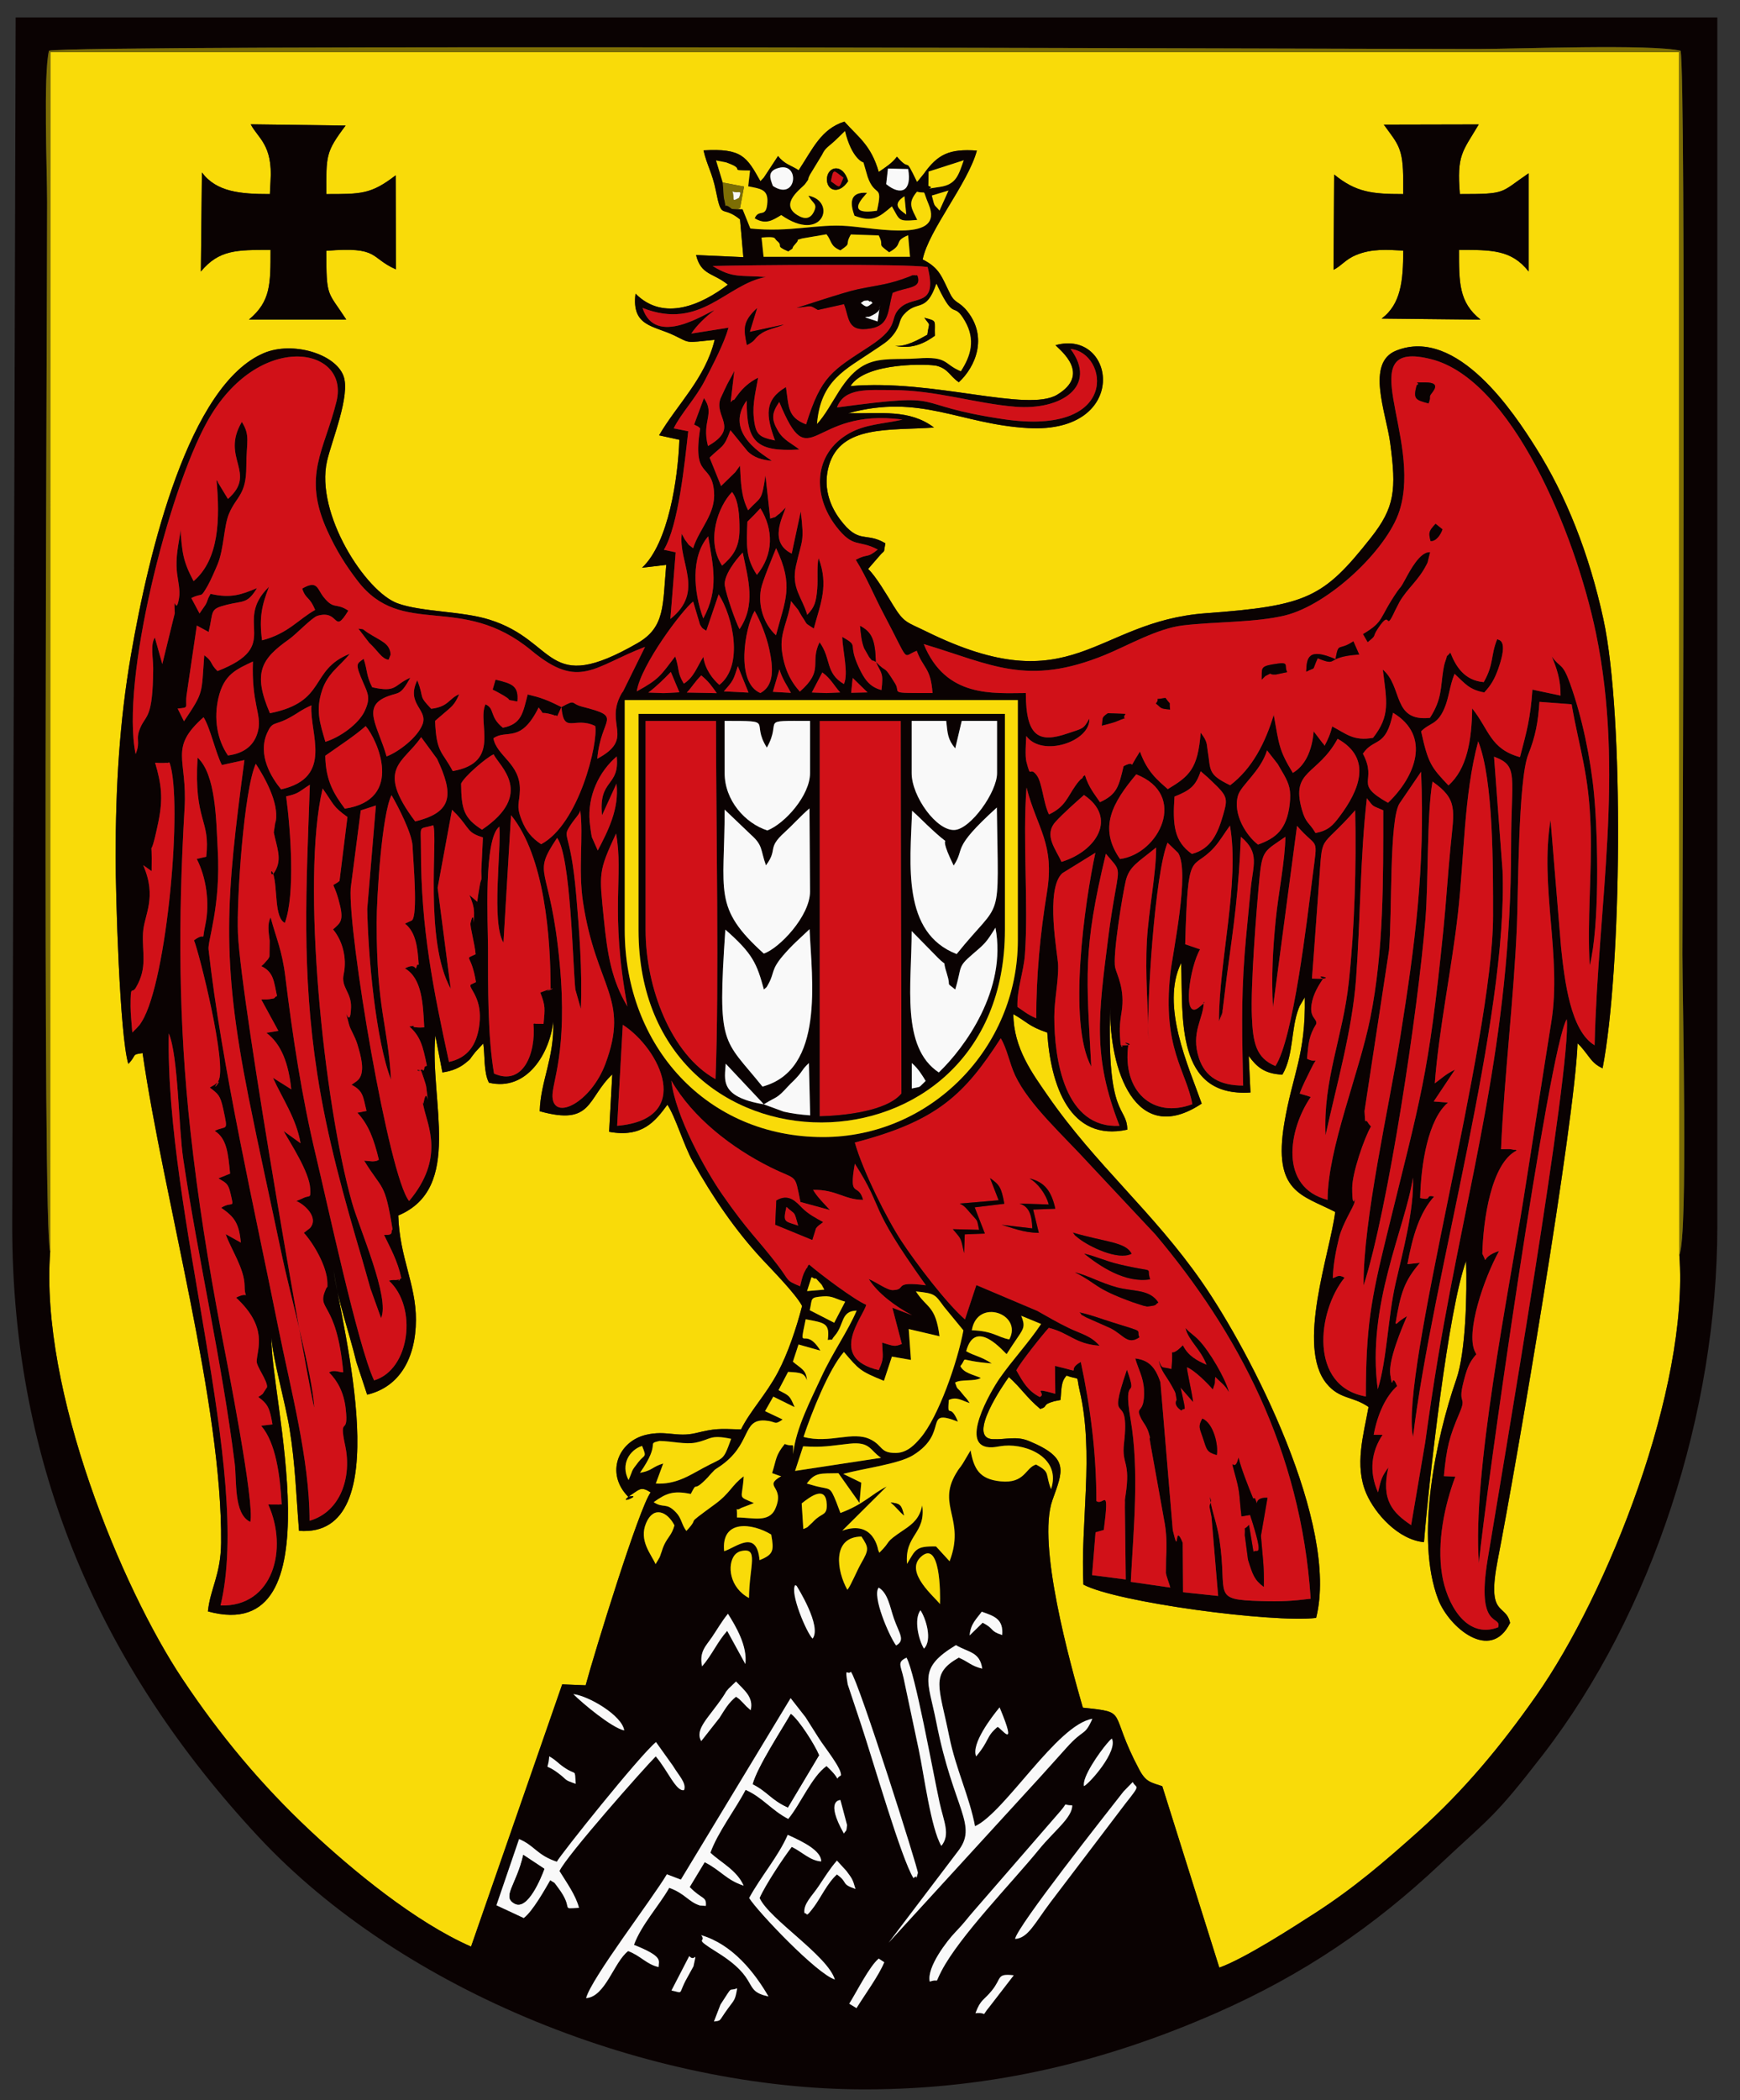
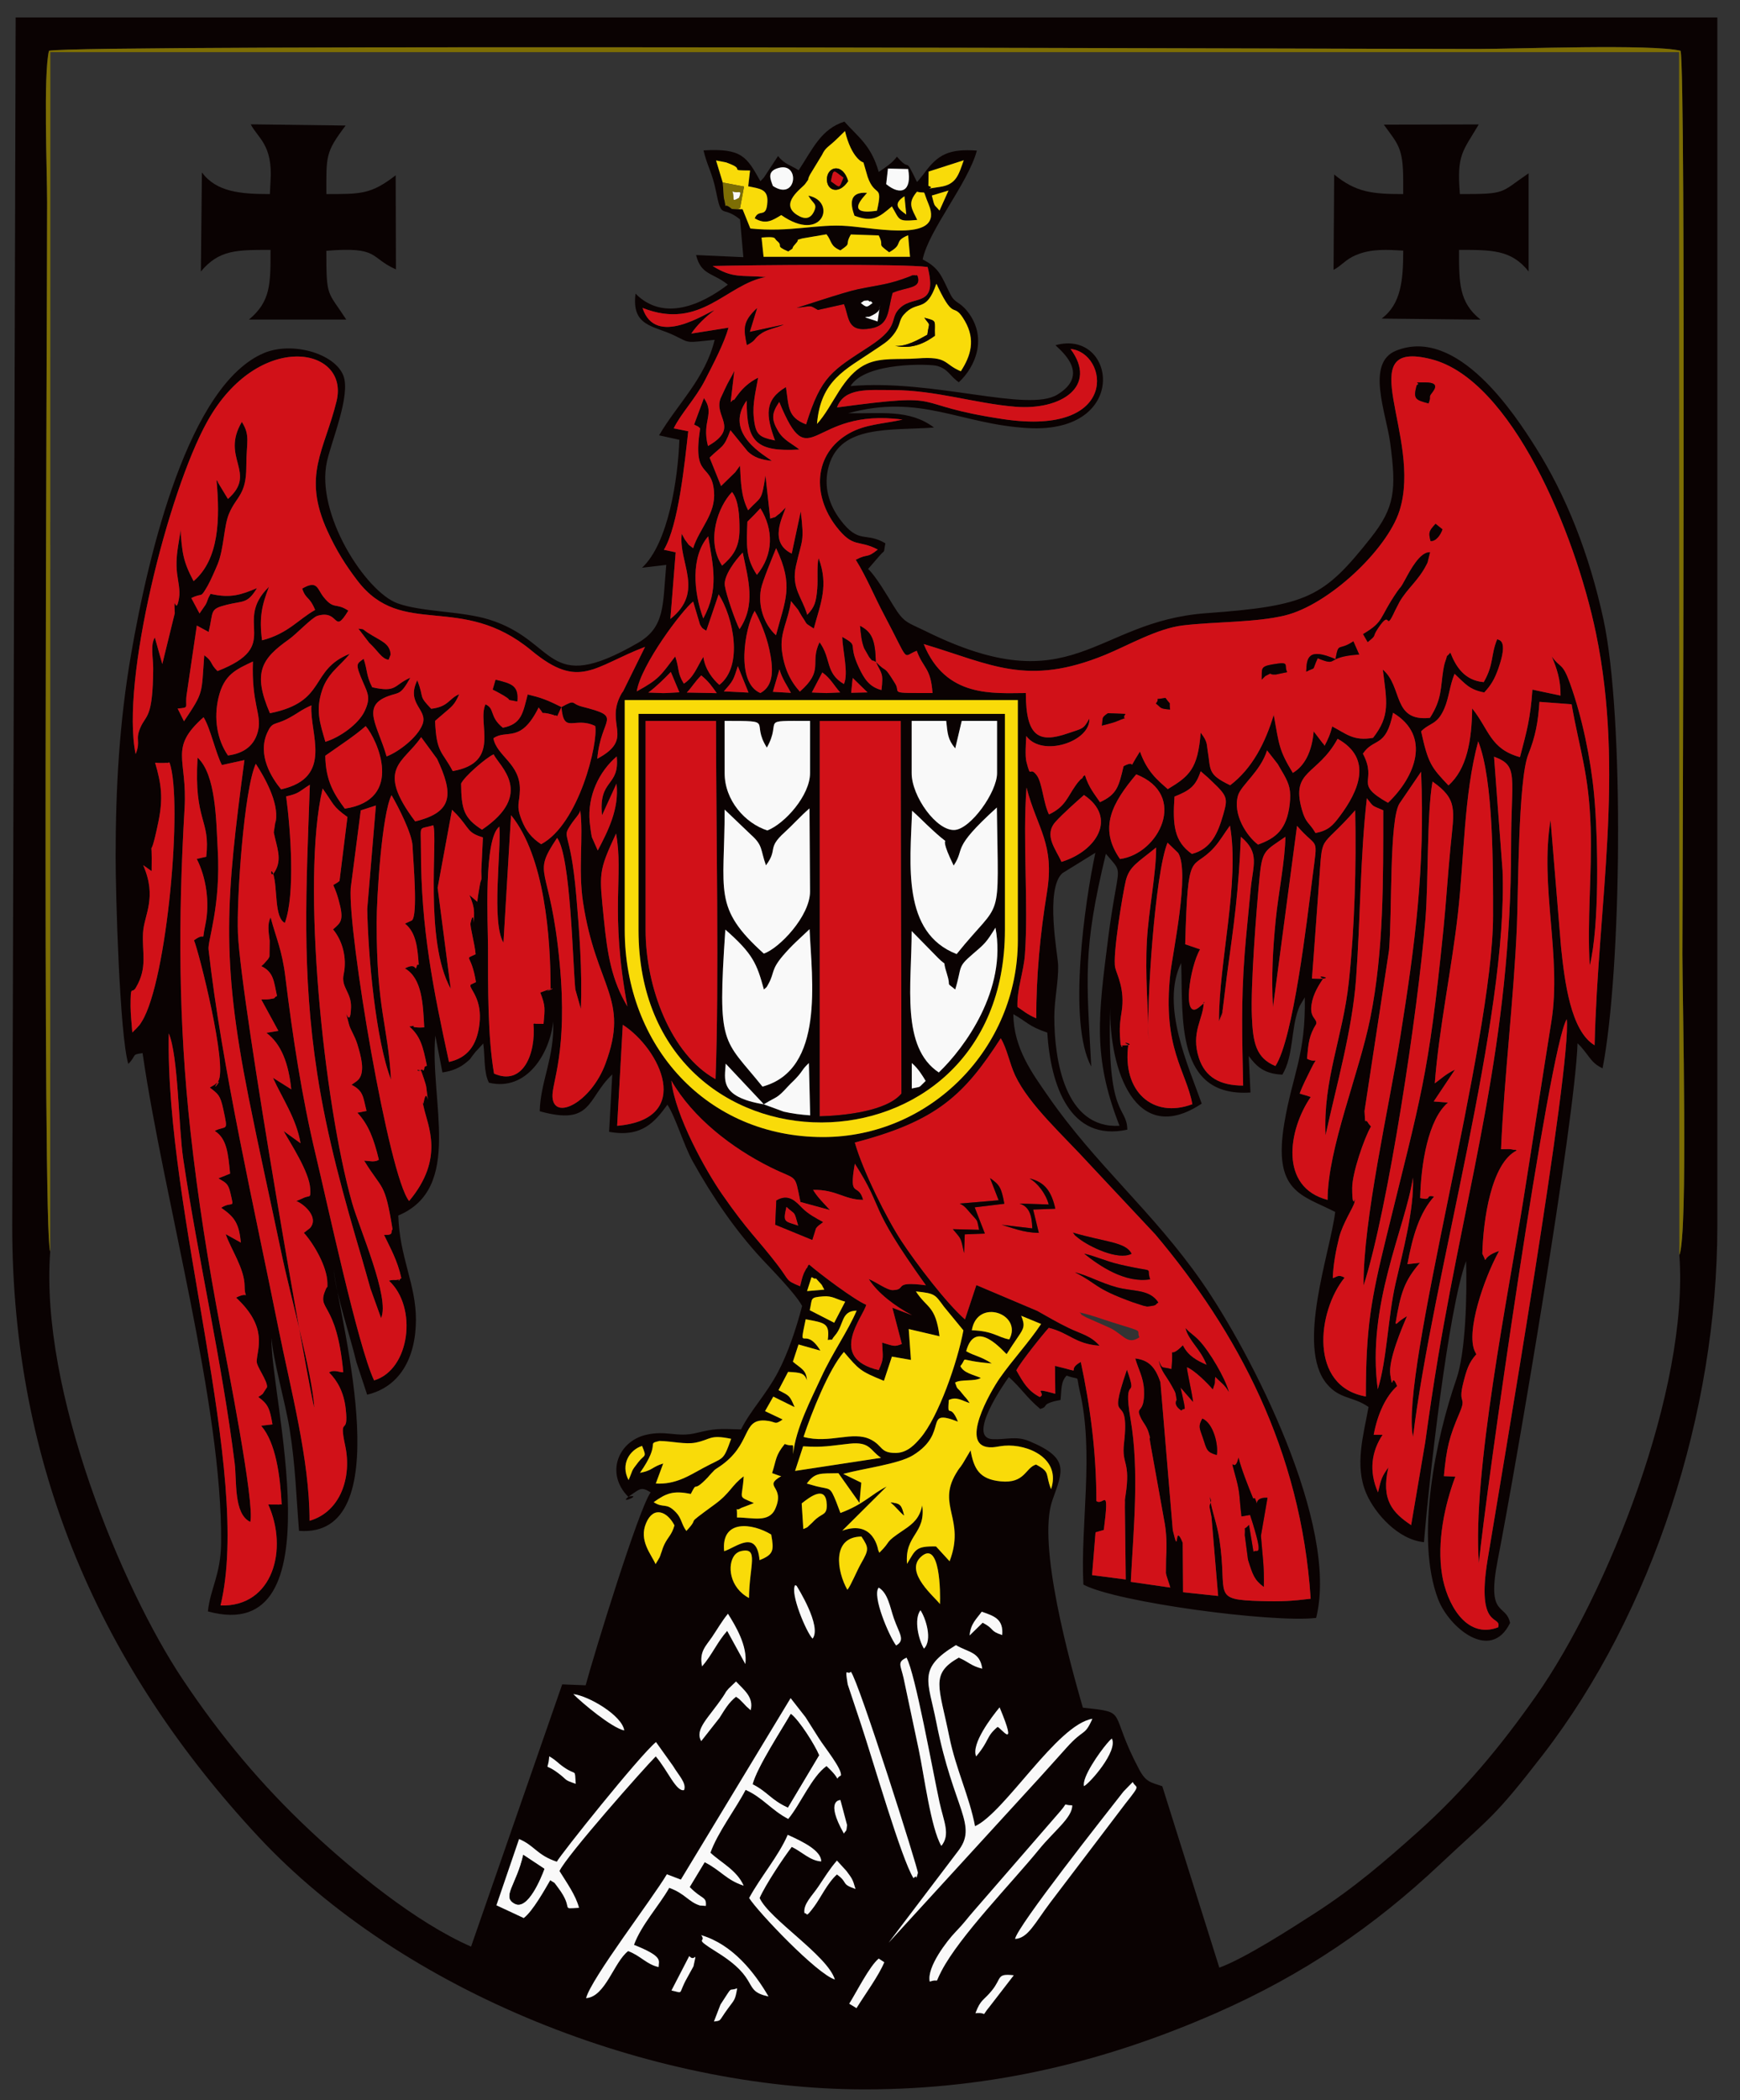
<svg xmlns="http://www.w3.org/2000/svg" xml:space="preserve" width="500px" height="603px" version="1.1" shape-rendering="geometricPrecision" text-rendering="geometricPrecision" image-rendering="optimizeQuality" fill-rule="evenodd" clip-rule="evenodd" viewBox="0 0 500 603">
  <rect x="0" y="0" width="500" height="603" fill="#333333" stroke="none" />
  <defs>
    <clipPath id="id0">
      <rect x="0.5" width="499" height="603" />
    </clipPath>
  </defs>
  <g id="Ebene_x0020_1">
    <g id="_2381445438352">
-       <path fill="#F9DB09" d="M403.22 52c0,-9.61 -1.46,-10.51 -5.57,-16.21l27.28 -0.06c-4.65,7.85 -6.36,8.65 -5.42,20 13.63,0 11.41,-0.31 19.75,-5.97l0 28.19c-4.95,-6.27 -10.65,-6.19 -20,-6.19 0,9.36 -0.08,15.04 6.19,20.02l-28.43 -0.3c5.57,-4.15 6.2,-10.94 6.21,-19.52 -4.64,-0.25 -9.01,-0.6 -13.53,1.26 -3.13,1.3 -4.01,2.97 -6.49,4.26l0.17 -27.37c6.23,5.09 10.82,5.62 19.84,5.62l0 -3.73zm-325.48 0c0.69,-10.43 -3.67,-12.36 -5.69,-16.3l27.27 0.35c-5.83,7.71 -5.56,8.69 -5.54,19.68 10.03,0 12.84,0.06 19.92,-5.39l0.07 27.01c-7.63,-3.35 -4.62,-6.61 -20,-5.33 0,13.62 0.31,11.4 5.73,19.74l-27.96 0c6.27,-5.22 6.2,-10.25 6.2,-20 -9.76,0 -14.77,-0.06 -20.02,6.2l0.3 -28.44c4.15,5.57 10.94,6.21 19.53,6.21l0.19 -3.73zm-63.31 307.35c-3.02,39.98 20.61,96.7 37.98,122.73 10.79,16.19 22.67,30.41 36.58,43.45 12.37,11.6 30.39,26.42 46.37,33.42l26.19 -75.3 6.74 0.27c2.43,-9.06 15.37,-51.03 18.68,-55.39 -2.6,-1.67 -3.1,-0.99 -5.24,0.44 -5.66,3.8 3.72,-0.13 -1.23,0.79 -6.62,-6.73 -2.82,-15.88 5.12,-17.76 5.86,-1.39 8.85,0.8 14.31,-0.5 5.65,-1.35 6.29,-1.27 13.01,-1.06 2.62,-5.3 7.2,-10 10.59,-16.4 2.88,-5.45 5.27,-12.54 6.96,-19.04 -1.81,-3.43 -8.5,-10.22 -11.52,-13.46 -7.52,-8.07 -14.26,-17.87 -19.92,-28.07 -2.58,-4.65 -4.95,-12.79 -7.27,-16.26 -3.52,4.79 -7.22,9.52 -16.75,7.78l0.91 -16.49c-7.36,6.96 -5.6,14.85 -20.85,10.58 0.22,-8.61 4.27,-15.4 3.88,-25.8 -0.93,9.02 -7.51,20.22 -18.47,17.61 -1.56,-2.97 -1.12,-7.91 -1.63,-11.26l-2.24 2.41c-0.15,0.18 -0.31,0.42 -0.47,0.6 -1.37,1.66 -0.45,1.04 -2.43,2.63 -1.69,1.34 -3.72,2.26 -6.6,2.67l-2.04 -10.6c-1.67,18.79 8.08,43.84 -10.64,51.68 0.35,12.05 5.1,19.7 5.07,29.99 -0.04,11 -4.72,19.27 -14.02,21.46l-3.09 -9.36c-2.1,-8.67 -5.51,-17.98 -6.57,-26.58 2.58,17.21 18.71,77.2 -9.91,75.04 -0.86,-10.53 -1.03,-18.75 -2.71,-29.23 -1.23,-7.67 -4.87,-20.27 -5.19,-26.2 -0.69,15.49 19.37,88.87 -18.29,78.56 0.69,-6.59 3.69,-10.46 3.79,-19.67 0.42,-39.47 -16.58,-99.29 -22.56,-140.63 -3.34,0.42 -1.56,0.49 -4.1,3.1 -2.49,-8.32 -3.65,-48.6 -3.65,-59.5 0.01,-20.02 1.11,-38.84 4.41,-57.93 5.12,-29.71 16.69,-77.66 38.25,-86.71 8.16,-3.41 20.35,0.18 22.79,6.5 2.15,5.56 -3.35,18.6 -4.71,24.6 -3.39,15.07 11.12,37.45 20.28,40.78 6.91,2.51 18.4,2.2 26.31,4.66 19.84,6.15 15.96,22.1 42.63,6.78 8.03,-4.61 7.21,-10.89 8.27,-22.48l-6.96 0.82c7.61,-7.05 10.34,-25.75 10.73,-36.74l-5.83 -1.28c5.2,-8.92 13.27,-16.29 15.97,-27.43 -8.66,0.88 -6.89,1.02 -11.58,-1.24 -5.97,-2.88 -12.36,-2.54 -11.16,-12.02 8.11,8.2 19.12,3.09 26.54,-2.58 -4.37,-3.51 -7.7,-2.69 -9.14,-8.5l13.59 0.61 -0.96 -10.84c-5.34,-4.35 -5.2,0.51 -6.94,-8.22 -1.02,-5.14 -2.55,-7.26 -3.55,-11.6 11.02,-0.65 12.4,1.82 16.34,8.84 0.19,-0.15 0.41,-0.4 0.51,-0.51 0.09,-0.11 0.37,-0.38 0.49,-0.52l4.08 -6.2c1.86,2.43 3.78,2.67 5.92,4.1 4.05,-6.14 6.42,-11.84 13.14,-13.97 3.99,4.47 7.68,6.77 9.87,14.46 1.89,-1.3 3.86,-2.53 5.23,-4.39 4.34,5.02 1.77,-1 5.76,7.26 0.19,-0.17 0.42,-0.43 0.52,-0.56l1.41 -1.74c4.02,-5.66 7.35,-7.28 15.28,-6.71 -2.58,9.5 -13.86,22.81 -15.58,31.26 5,2.51 5.46,5.06 7.92,9.91 1.44,2.86 2.61,2.02 4.98,5.05 5.83,7.42 2.3,15.87 -2.51,20.3 -2.69,-1.87 -2.96,-3.76 -6.25,-4.7 -1.98,-0.56 -20.55,-1.21 -24.88,5.8 23.79,-2.09 50.85,7.66 59.43,2.46 9.68,-5.88 1.02,-12.6 -0.52,-14.2 17.35,-4.83 21.57,25.4 -7.81,23.8 -19.59,-1.07 -30.94,-9.97 -51.77,-4.26 9.37,0.18 17.58,-1.25 24.67,4.1 -12.78,0.91 -26.76,-0.8 -30.19,10.91 -1.73,5.92 0.07,11.29 3.17,15.45 5.5,7.36 7.3,3.47 13.05,6.88 -0.67,3.49 0.18,1.34 -1.97,3.92l-3 3.46c2.15,1.91 5.6,7.8 7.23,10.45 3.14,5.11 3.92,4.75 9.49,7.49 42.32,20.83 48.04,-2.87 80.36,-5.24 29.12,-2.13 33.78,-4.46 47.38,-21.65 6.91,-8.74 7.39,-13.77 5.56,-27.32 -1.18,-8.68 -7.05,-22.91 1.72,-26.43 17.63,-7.06 34.16,18.4 40.01,27.65 8.8,13.89 15.47,30.67 19.55,49.48 6.06,27.94 5.24,100.73 -0.24,128.95 -2.87,-1.37 -3.31,-2.66 -5.53,-5.38 -0.85,-1.04 -0.89,-1.07 -1.66,-1.81 -0.8,22.52 -17.5,120.49 -22.94,148.36 -3.26,16.73 2.27,12.26 3.55,18.07 -5.56,11.42 -17.58,1.3 -20.67,-6.78 -6.69,-17.45 -0.66,-46.28 5.24,-63.22 2.71,-7.79 3.09,-24.55 2.79,-33.92 -5.1,13.84 -10.58,62.15 -12.1,80.74 -7.44,-0.71 -14.08,-8.22 -16.57,-13.97 -3.48,-8.06 -0.78,-16.88 0.64,-24.85 -4.55,-3.16 -8.3,-2.14 -12.05,-6.7 -8.8,-10.67 0.99,-37.44 2.47,-49.3 -9.51,-4.91 -17.98,-5.56 -14.62,-25.53 2.37,-14.04 6.19,-19.56 5.88,-36.1l-1.45 2.46c-0.12,0.28 -0.23,0.52 -0.34,0.82 -2.23,5.83 -1.39,13.47 -4.65,18.92 -5.32,-0.22 -7.48,-2.41 -9.67,-5.36l0.5 10.49c-21.69,1.43 -19.37,-21.53 -19.91,-37.2 -6.02,12.23 2.14,29.71 5.9,40.39 -19.17,12.74 -26.58,-10.05 -26.29,-27.61 -1.05,32.16 4.81,28.11 4.91,35.09 -16.59,3.61 -22.04,-12.84 -23,-27.87 -5.36,-1.79 -5.94,-3.18 -9.75,-5.29 0.05,9.8 5.59,17.16 9.81,23.28 13.83,20.01 30.3,33.36 44.39,53.64 14.25,20.51 39.52,69.85 32.81,96.44 -12.57,1.47 -57.4,-4.48 -66.88,-9.57 -0.89,-17.47 3.15,-37.76 -1.08,-55.72 -1.14,-4.87 0.47,-2.75 -3.74,-4.29 -1.71,1.76 -1.44,4.12 -1.76,7.01l-1.81 0.36c-3.83,1.08 -1.48,1.43 -4,2.21 -3.95,-3.29 -5.51,-6.02 -9.03,-9.17 -1.29,1.75 -12.25,17.49 -4.64,17.85 3.82,0.17 6.7,-1.01 10.44,0.54 11.82,4.9 9.68,8.57 6.7,17.03 -4.43,12.6 5.06,46.68 8.76,59.52 13.51,1.46 7.08,0.64 16.2,17.77 1.94,3.63 3.28,3.65 6.63,4.79l16.39 52.09c7.32,-2.62 21.13,-11.56 27.46,-15.63 11.41,-7.35 20.15,-14.93 29.62,-23.37 13.12,-11.72 23.74,-24.51 33.97,-39.07 20.59,-29.33 43.97,-88.28 41.14,-126.57l-0.07 -345.37 -468.03 0 -0.04 344.37z" />
      <path fill="#0A0202" d="M205.16 580.46l1.88 -4.87c3.89,-5.91 2,-3.59 4.79,-4.66 -0.6,3.52 -0.76,3.19 -2.64,5.78 -2.81,3.84 -1.78,3.44 -4.03,3.75zm75.14 -2.38c1.54,-4.1 2.31,-3.52 4.72,-6.51 2.95,-3.63 1.27,-4.93 6.29,-4.38l-6.81 8.82c-3.1,3.73 -0.16,1.7 -4.2,2.07zm-87.35 -6.53l5.11 -9.88c1.66,1.99 2.31,-2.22 1.21,2.95 -0.01,0.03 -1.71,3.11 -1.82,3.3 -2.77,4.9 -0.76,4.43 -4.5,3.63zm53.17 5.07l-2.09 -1.27c2.11,-3.33 5.74,-10.66 8.47,-12.96l1.6 1.06c-1.57,3.83 -5.53,9.21 -7.98,13.17zm-44.63 -20.95c9.06,2.67 15.36,10.76 19.34,17.6 -7.78,-1.67 -2.07,-4.81 -14.87,-12.75 -7.2,-4.47 -2.72,-2.57 -4.47,-4.85zm29.67 -6.34c-0.38,-2.6 2.15,-4.86 4.02,-7.63 1.77,-2.63 3.24,-5.06 5.32,-7.45l2.73 2.99c1.61,2.18 1.77,2.28 2.6,5.16 -4.35,-1.49 -1.94,-1.7 -5.33,-4.16 -2.71,2.4 -4.71,6.76 -6.58,9.26 -2.61,3.49 -1.73,1.82 -2.76,1.83zm-12.88 -4.33c2.79,6.13 19.49,16.48 21.62,23.4 -5.15,-1.58 -22.06,-19.35 -24.63,-23.4 3.36,-6.17 8.39,-11.94 11.09,-18.14 4.45,1.99 9.62,4.56 9.63,7.63 -3.12,-0.11 -5.87,-2.99 -8.48,-4.16 -2.34,3.05 -7.54,10.82 -9.23,14.67zm23.22 -28.13l1.91 7.19c-0.22,2.26 -0.32,1.36 -0.91,2.44 -5.53,-9.78 -1.02,-9.61 -1,-9.63zm25.67 52.14c-0.93,-4.16 5.08,-11.84 7.26,-14.1 3,-3.12 3.3,-3.84 5.59,-6.42l24.64 -28.38c2.56,-2.94 0.34,-1.71 3.45,-1.72 0.07,3.49 -5.24,7.37 -9.54,12.66 -7.78,9.55 -22.79,24.84 -28.04,34.92 -2.26,4.34 -0.16,1.94 -3.36,3.04zm24.52 -12.26c0.69,-3.75 26.03,-35.76 31.17,-42.34l2.64 -2.71c0.97,2.02 2.6,0.27 -2.11,6.19l-21.59 28.41c-4.48,5.94 -6.39,10.24 -10.11,10.45zm-65.19 -34.45c-4.9,-2.57 -7.32,-6.16 -12.25,-8.35 -2.8,5.42 -8.07,12.28 -10.1,18.05 3.12,2.92 7.56,4.98 9.55,9.46 -5.01,-1.64 -6.49,-4.34 -11.2,-6.74l-4.3 7.13c3.49,3.63 4.88,2.62 4.63,5.42l-1.71 -0.12c-3.31,-1.05 -4.22,-3.41 -8.81,-5.07 -2.85,5.04 -8.04,10.64 -10.13,16.37 8.54,3.41 7.09,4.49 7.07,6.37 -3.45,-0.74 -5.16,-3.25 -8.75,-4.58 -4.12,3.17 -6.51,13.12 -12.08,13.51 1.45,-5.63 18.98,-28.44 23.21,-35.56l4.02 1.53 31.54 -52.11 4.27 5.46c1.29,2.05 2.56,4.05 3.88,6.12 1.67,2.63 6.67,8.77 6.3,10.62 -2.28,1.23 0.82,1.91 -4.14,-2.7 -4.28,3.08 -7.43,10.89 -11,15.19zm-68.68 -17.98c2.08,1.19 2.29,1.79 4.2,3.12 3.79,2.64 3.05,0.13 3.42,4.77 -3.59,-1.23 -2.18,-0.93 -5.05,-3.08 -4.38,-3.29 -2.86,0 -2.57,-4.81zm2.95 32.93c2.05,3.32 4.69,6.97 5.61,10.56 -5.68,0.32 -1.19,0.61 -5.98,-5.74 -1.65,-2.19 -0.57,-0.99 -2.28,-2.19 -1.53,2.65 -5.08,8.97 -7.62,10.87l-7.85 -3.66 6.51 -19.02c4.39,1.8 5.12,4.63 10.85,6.51 1,-1.96 23.67,-30.36 28.49,-34.36l4.92 6.89c1.58,2.67 3.9,4.87 3.16,6.9 -2.25,0.61 -4.81,-5.84 -8.15,-9.67 -3.11,3.08 -25.7,28.57 -27.66,32.91zm150.72 -24.37c-0.61,-2.56 4.43,-9.68 6.61,-12.23 1.19,-1.39 1.02,-1.06 1.4,-1.43 1.8,3.6 -6.34,12.82 -8.01,13.66zm-24.85 -17c-3.4,2.87 -2.16,3.71 -6.14,8.46 -1.5,-3.6 4.52,-11.4 6.74,-14.08 5.47,13.08 0.27,5.68 -0.6,5.62zm-85.14 4.07c-1.97,-3.42 2.15,-6.68 6.23,-12.72 1.25,-1.84 0.31,-0.78 1.64,-2.36l2.13 -2.04c2.23,2.41 5.15,4.46 4.21,8.25l-1.2 -1.07c-0.15,-0.15 -0.82,-0.89 -1.02,-1.08 -1.22,-1.2 -0.73,-0.84 -1.99,-1.72 -2.15,1.7 -3.28,3.76 -4.74,6.05l-5.26 6.69zm-36.75 -13.5c4.27,0.47 13.98,6.08 14.63,10.43 -3.58,-0.72 -12.21,-7.97 -14.63,-10.43zm79.75 -6.42c2.33,2.89 19.47,57.07 19.26,57.77 -0.96,3.33 0.27,-0.11 -1.26,1.5 -3.43,-5.34 -11.62,-33.77 -15.09,-44.2l-3.81 -11.43c-0.91,-5.58 -0.13,-2.45 0.9,-3.64zm16 -4.04c2.53,4.65 7.48,32.34 9.47,41.51 1.18,5.47 3.24,9.26 0.53,12.54 -3.01,-5.1 -4.96,-20.35 -6.48,-27.57l-4.37 -20.63c-0.83,-3.68 -1.92,-4.59 0.85,-5.85zm19.68 48.4c8.65,-3.99 23.57,-29.19 33.72,-30.85 -2.31,5.19 -2.31,2.58 -7.48,8.36 -2.79,3.13 -4.85,5.38 -7.59,8.43l-43.47 47.49 19.85 -26.16c6,-7.62 -1.18,-11.83 -6.16,-37.15 -2.35,-11.93 -5.5,-15.39 5.64,-22.12 3.66,2.14 6.88,1.9 7.56,6.75 -3.26,-0.79 -3.82,-1.91 -6.75,-3.16 -8.27,4.7 -5.63,8.3 -2.72,22.68 1.89,9.33 5.8,17.24 7.4,25.73zm-15.68 -62.01c1.51,2.25 3.54,8.53 1,11.01 -1.52,-2.48 -2.96,-8.42 -1,-11.01zm-62.75 16.11c-0.88,-4.2 1.04,-5.77 2.83,-8.39 1.53,-2.24 2.81,-4.54 4.6,-6.72 2.21,3.51 5.66,9.24 5,14.44l-5.22 -9.52c-2.82,3.14 -4.26,6.75 -7.21,10.19zm76.87 -8.88c0.29,-3.42 2.02,-4.75 3.48,-6.81 3.69,1.24 6.28,2.17 5.89,6.69 -3.8,-1.24 -1.95,-1.62 -5.61,-3.54l-3.76 3.66zm-26.12 -13.74c2.67,1.59 3.23,5.57 4.34,8.79 1.54,4.45 3.41,6.26 0.66,7.83 -2.02,-2.72 -6.98,-14.3 -5,-16.62zm-24 -0.71c0.18,0.14 0.48,0.12 0.54,0.42 0,0.03 7.21,11.39 4.46,14.94 -1.73,-1.69 -6.56,-13.06 -5,-15.36zm41.6 5.44c-1.27,-1.83 -10.29,-9.08 -5.5,-13.53 5.58,-5.19 5.66,10.49 5.5,13.53zm-54.87 -1.74c-5.66,-3.01 -6.31,-9.54 -4.14,-12.31 0.45,-0.57 1.19,-1.02 1.84,-1.16 5.27,-1.19 2.38,4.13 2.3,13.47zm28.27 -2.36c-3.03,-5.32 -4.57,-15.18 4.04,-15.29 2.15,3.26 2.18,3.71 -0.09,7.68 -1.25,2.19 -2.94,6.39 -3.95,7.61zm-35.41 -11.09c-0.92,-9.21 8.07,-8.1 13.52,-4.78 0.79,4.46 0.81,5.71 -3.35,7.35 -0.82,-9.09 -6.86,-3.56 -10.17,-2.57zm-19.71 3.71c-1.28,-2.89 -4.86,-6.77 -2.71,-11.8 2.14,-5.02 6.11,-3.27 8.14,0.68 -0.79,2.78 -1.82,3.25 -2.89,5.45 -0.59,1.21 -0.65,1.85 -1.08,2.87 -1.44,3.45 1.41,-2.7 -0.63,1.44l-0.83 1.36zm42.46 -10.07l-0.47 -7.35c2.55,-2.05 6.99,-5.29 7.2,0.3 0.11,2.98 -1.15,2.51 -3,4.09 -0.84,0.71 -0.97,0.98 -1.54,1.47 -1.34,1.15 -0.48,0.78 -2.19,1.49zm-2.37 -16.69l2.31 -7.06c5.96,0.36 7.58,-0.14 13.26,-0.75 6.1,-0.66 5.87,1.88 9.13,4.05l-24.7 3.76zm-47.85 2.63c-2.39,-4.53 0.33,-8.67 3.88,-9.81 1.43,3.5 0.77,2.3 -1.09,4.68 -2.23,2.85 -1.42,2.02 -2.79,5.13zm7.83 1l2.13 -5.76c-3.32,1 -2.89,1.95 -6.68,2.69 6.33,-9.06 1.58,-8.2 5.6,-9.16 3.48,0.05 7.43,1.06 10.38,0.48 4.39,-0.87 3.97,-2.4 10.22,-1.09 -2.41,6.67 -1.99,5.08 -8.07,8.4 -4.21,2.29 -7.94,4.75 -13.58,4.44zm101.58 -41.39c-3.35,-0.58 -4.46,-2.4 -10.77,-2.62 1.57,-9.4 14.72,-4.69 10.77,2.62zm3.42 -6.78l5.72 2.35c-3.6,5.4 -8.13,10.2 -11.91,15.59 -2.39,3.41 -12.37,20.3 -2.09,19.82 0.96,-0.04 2.13,-0.34 3.44,-0.45 6.86,-0.55 16.34,3.71 13.42,12.47 -1.8,-4.48 -0.01,-4.77 -4.32,-7.07 -3.13,0.95 -3.15,5.53 -10.18,4.83 -6.16,-0.61 -7.68,-3.65 -8.63,-8.89l-2.23 3.76c-1.15,1.79 -0.76,0.84 -2.02,2.97 -5.43,9.23 2.82,13.03 -1.78,25.11l-3.9 -4.26c-6.01,-0.12 -5.85,0.98 -8.33,5 -0.73,-8.44 5.49,-8.58 4.36,-16.8 -0.71,3.62 -2.59,5.24 -5.23,7.01 -6.16,4.13 -3.2,2.78 -7.09,6.6 -0.15,-0.21 -0.27,-0.85 -0.32,-0.7 -0.01,0.02 -1.17,-8.93 -10.33,-5.63l12.74 -12.67c-4.48,2.25 -6.44,5.02 -13.27,7.58l-1.22 -3.23c-1.82,-4.44 -1.62,-3.43 -5.64,-4.43l-2.8 -0.78c2.4,-3.33 3.95,-2.85 9.09,-2.98l6.04 8.52 0.53 -5.8 -5.18 -2.52c5.75,-1.58 15.89,-2.8 20.04,-5.36 10.66,-6.57 2.59,-13.63 12.9,-9.65 -2.31,-5.81 -3.03,-0.38 -2.62,-6.21 2.25,-1.06 3.67,0.15 6,0.89 -1.13,-1.77 -1.07,-1.34 -2.21,-2.82 -1.46,-1.89 -1.23,-0.79 -1.98,-3.07 1.69,-1.04 5.59,-0.23 7.39,-1.33 -2.08,-0.95 -4.89,-1.37 -5.87,-3.4 2.46,-3.06 -1.47,-1.61 9.03,-0.77 -3.37,-2.13 -4.7,-2.03 -7.36,-3.5 2.62,-9.89 10.97,0.43 11.62,0.82 1.42,-2.23 1.95,-2.97 3.25,-4.9 1.71,-2.52 2.12,-3.24 0.94,-6.1zm-65.54 39.72c-0.05,-4 0.49,-1.76 -2.41,-2.91 -2.72,3.37 -2.34,4.3 -3.63,8.37l2.12 0.76c0.06,0.02 0.34,0.04 0.5,0.1 -5.47,3.22 1.26,2.67 -1.71,9.38 -1.82,4.11 -6.56,2.49 -11.01,2.49 0.11,-4.09 -0.63,-1.44 1.14,-2.7l3.74 -1.43c-4.94,-2.2 -3.33,-0.75 -2.94,-7.68 -3.52,2.6 -3.82,4.76 -8.3,8.03 -9.65,7.05 -3.68,2.85 -8.18,7.65 -1.43,-1.9 -1.32,-3.59 -2.98,-5.33 -2.86,-3 -3.51,-1.04 -6.41,-2.93 3.51,-2.5 5.51,-3.43 10.66,-2.36 2.16,-4.2 0.2,0.19 4.93,-4.81 0.16,-0.17 0.34,-0.41 0.5,-0.58 0.16,-0.17 0.35,-0.4 0.52,-0.57 1.46,-1.45 0.33,-0.56 2.25,-1.86 9.44,-6.35 6.37,-13.71 13.15,-13.26 3.3,0.22 2.54,1.47 5.05,-0.3l-5.06 -2.4 2.37 -4.17 6.13 3.02c-1.43,-3.38 -1.46,-3.24 -4.63,-4.87l2.75 -5.25c3.52,0.19 4.73,0.28 5.41,2.44 -0.11,-3 -1.81,-3.46 -4.03,-5.37l1.62 -4.94 6.29 1.77c-4.62,-7.57 -6.37,1.24 -4.23,-9.01 5.54,1.04 6.96,1.07 6.35,5.94 2.12,-0.33 0.49,0.54 2.08,-1.31 2.67,-3.09 1.62,-7.04 6.21,-7.11 -2.49,5.87 -7,12.2 -10.16,19.11 -2.81,6.14 -7.37,14.72 -8.09,22.09zm11.8 -37.72l-7.02 -3.6c0.79,-3.45 -0.08,-3.68 3.89,-3.98 2.66,-0.2 3.64,0.83 6.29,1.52l-3.16 6.06zm23.48 -9c5.66,0.59 5.46,0.9 8.08,4.41l5.57 6.77c-1.68,9.1 -7.22,24.99 -12.38,30.95 -1.43,1.65 -3.65,4.21 -6.99,4.25 -4.66,0.05 -3.69,-2.07 -7.33,-3.88 -5.13,-2.55 -11.76,1.33 -19.24,-0.72 2.29,-6.9 7.29,-19.5 11.6,-24.39 4.39,5.11 4.6,5.49 11.5,8.29l2.3 -6.96 5.47 0.95 -0.64 -8.86 8.85 2.07c-1.17,-8.94 -3.55,-7.89 -6.79,-12.88zm-31.28 -0.09l1.29 -4.01c2.18,1.27 0.24,-0.76 2.21,1.41 1.26,1.39 0.4,0.38 1.46,2.18l-4.96 0.42zm164 28.2c-3.26,-24.21 7.89,-46.2 10.11,-60.79 0.39,9.22 -2.95,21.37 -5,30.4 -2.2,9.67 -2.48,22 -5.11,30.39zm-150.27 -70.86c23.64,-6.14 31.47,-13.73 41.93,-29.93 1.78,2.86 2.55,7.29 4.14,10.66 4,8.48 13.8,17.18 21.43,25.55l18.86 20.12c23.45,27.83 41.82,61.78 44.63,104.6 -5.45,0.67 -8.41,0.83 -14.17,0.67 -14.7,-0.42 -9.58,-1.61 -12.05,-17.72 -0.75,-4.87 -2.15,-7.87 -2.8,-12.2 0.94,1.59 -0.14,1.75 -0.04,2.95l0.44 2.23c0.03,0.17 0.1,0.46 0.12,0.63l1.91 22.64 -10.08 -1.07 -0.1 -14.21c-2.58,-6.38 -0.87,4.76 -2.85,-3.6l-3.55 -42.47c-1.49,-4.47 -3.45,-6.4 -7.24,-6.85 0.87,3.08 2.35,5.45 2.51,8.98 0.34,7.58 -2.87,4.21 -0.73,8.44 0.44,0.88 1.51,2.1 2.01,3.7 0.83,2.67 0.23,1.31 0.33,1.9 0.01,0.05 0.26,1.59 0.29,1.77l4.11 22.85c0.62,3.79 0.48,7.6 0.34,9.84l-0.05 4.14c0.15,0.98 0.94,2.95 1.26,4.17l-11.35 -1.64c0.76,-15.1 2.5,-31.85 -0.07,-46.74 -2.39,-13.81 2.36,-4.48 -1.04,-14.21 -6.17,18.14 1.08,4.67 -0.84,21.12 -0.74,6.39 1.97,4.96 0.43,15.07 -0.31,1.99 -0.09,0.47 -0.18,3.34l0.25 20.74 -9.68 -1.26 1 -12.28 2.38 -0.69c1.7,-13.37 -0.13,-6.69 -2.14,-8.31 0,-13.89 -1.75,-27.18 -4.48,-39.93 -4.82,2.66 1.84,3.34 -7.42,1.13l0.09 8.01c-7.46,-2.06 -2.27,-0.02 -4.46,0.93 -3.41,-1.8 -4.65,-4 -6.73,-7.66 1.2,-2.33 7.66,-10.4 9.32,-12.2 5.95,1.47 7.54,4.64 14.61,5.14 -2.63,-2.95 -5.14,-3.32 -8.82,-5.08 -3.43,-1.65 -5.85,-3.12 -9.1,-4.93l-17.5 -7.41 -3.27 9.86c-5.36,-4.7 -13.93,-15.94 -18.21,-22.44 -4.22,-6.41 -11.11,-20.15 -13.44,-28.35zm-66.68 -33.81c10.69,6.88 20.62,27.1 -1.62,29.01l1.62 -29.01zm13.95 16.02c6.13,10.68 17.38,19.37 28.46,24.88 8.01,3.99 6.89,1.52 8.64,9.98l8.46 2.31c-1.88,-2.11 -3.5,-3.57 -4.83,-5.79 6.74,-0.12 8.9,2.85 14.39,2.87 -1.44,-5.25 -4.21,0.06 -2.39,-10.39 9.02,14.15 3.05,10.67 20.42,34.92 -9.87,-1.28 -5.22,1.26 -9.51,1.39 -1.61,0.05 -4.75,-2.32 -6.91,-3.18 2.6,4.11 7.65,7.87 12.45,10.39l-5.67 -2.16 2.73 10.41c-2.11,0.82 -2.12,0.68 -5.66,-0.39 0.14,4.15 0.63,4.43 -0.99,7.89 -14.92,-3.5 -4.31,-15.42 -3.59,-18.75 -3.3,-1.33 -13.4,-8.93 -16.41,-11.56 -0.16,0.17 -0.37,0.25 -0.42,0.58 -0.05,0.33 -0.33,0.46 -0.4,0.59l-0.68 1.3c-0.6,1.43 -0.76,2.61 -1.09,3.77 -4.33,-1.8 -2.83,-1.38 -6.54,-6.2 -5.84,-7.6 -8.32,-9.37 -15.82,-20.15 -4.75,-6.81 -13.55,-22.61 -14.64,-32.71zm-46.06 -76.21c9.74,11.92 11.37,35.42 11.37,49.93 -3.29,1.62 3.72,-1.24 -1.25,0.37l-1.72 0.63c1.55,3.89 1.32,4.68 0.94,9l-2.38 -0.03c-0.05,-0.17 -0.36,-0.03 -0.52,0.03 0.76,8.55 -3.03,17.96 -11.33,14.27 -1.84,-10.88 -1.72,-24.72 -1.73,-36.27 -0.01,-6.79 -1.33,-31.06 3.26,-34.65 0.58,6.84 -2.33,27.49 1.18,33.33l2.18 -36.61zm32.67 -33.05l112.96 0 0 68.98c0,30.93 -25.09,56.5 -55.98,56.5 -33.39,0 -56.98,-26.13 -56.98,-59.5l0 -65.98zm201.38 124.98c3.02,-13.9 7.69,-30.14 8.78,-44.99 1.24,-16.75 1.19,-35.24 3.1,-51.8 2.12,2.73 1.32,1.96 4.71,3.46 0,19.92 0.15,40.38 -3.72,59.62 -3.25,16.16 -12.25,37.45 -12.28,52.25 -13.99,-3.64 -11.27,-20.17 -4.85,-29.54l-1.13 -0.39c-0.09,-0.03 -0.46,-0.13 -0.56,-0.16 -0.09,-0.03 -0.43,-0.11 -0.53,-0.14 -0.08,-0.03 -0.4,-0.13 -0.47,-0.16 -0.07,-0.02 -0.33,-0.07 -0.48,-0.15 0.94,-2.58 2.08,-4.63 3.24,-7.04 2,-4.19 1.83,-1.34 -1.14,-2.96 0.42,-4.45 0.57,-6.62 2.66,-9.99 0.32,-1.57 -1.94,-1.66 -1.36,-5.53 0.47,-3.14 2.1,-5.6 3.33,-7.48 -2.95,-1.35 3.93,-0.01 -1.03,0.05l-2.18 -0.05c0.72,-9.04 1.27,-17.39 2.02,-27.31 1.15,-15.12 -0.22,-9.02 10.41,-21.02 0.36,15.89 -0.16,33.77 -1.84,49.38 -1.69,15.74 -7.44,27.98 -6.68,43.95zm-200.61 -37c-4.52,-7.54 -5.75,-14.89 -6.76,-25.01 -1.33,-13.35 -1.65,-13.54 3.49,-24.64 2.26,12.05 -1.85,22.07 3.27,49.65zm160.28 -17.86c0.79,-28.49 1.81,-20.61 8.31,-27.78 1.56,-1.72 2.97,-4.11 4.55,-6.29 2.88,16.11 -3.22,39.22 -3.14,56.14 0.13,-0.24 0.25,-0.58 0.31,-0.77 0.07,-0.2 0.22,-0.55 0.3,-0.8 1.33,-4.52 -0.87,4.54 0.45,-1.7l1.22 -9.89c2.08,-15.23 3.34,-23.77 4,-39.77 5.56,4.65 3.46,8.04 2.79,15.33 -0.57,6.3 -1.24,12.21 -1.71,18.37 -1.06,13.94 -0.69,24.15 -0.43,37.74 -6.74,-0.02 -10.88,-2.45 -12.68,-7.84 -2.5,-7.51 1.36,-11.32 1.35,-16.2 -0.14,0.29 1.27,-0.54 -1.39,1.6 -4.97,3.98 -2.59,-11.78 0.35,-16.68l-4.28 -1.46zm-48.2 18c-0.2,-5.1 1.78,-9.93 2.15,-15.11 1.04,-14.27 -0.7,-32.94 0.46,-47.89 3.08,11.9 8.17,16.07 5.85,30.22 -1.95,11.92 -3.06,23.85 -3.06,36.05 -2.77,-1.24 -3.54,-2.05 -5.4,-3.27zm10.59 2.86c0,-5.02 1.24,-10.28 1.1,-14.9 -0.09,-2.97 -3.81,-21.77 1.21,-26.37l9.49 -5.86c-3.05,14.17 -8.03,48.78 -1.18,61.4 -1.37,-25.78 -2.49,-33.38 4.2,-61.12 3.89,4.66 4.01,3.58 2.73,10.76 -0.74,4.2 -1.46,8.58 -2.01,12.98 -2.88,22.7 -4.63,34.43 3.2,54.38 -15.78,0.86 -18.74,-19.05 -18.74,-31.27zm27.08 6.73c-0.6,-10.49 1.82,-47.9 5.46,-56.76l3.07 2.97c3.37,5.55 -1.6,28.59 -2.27,34.65 -2.34,21.34 4.56,27.84 6.33,37.47 -11.39,4.29 -20.25,-3.79 -18.4,-17.06 -2.92,-1.36 2.99,0.11 -1.14,0.16 -2.31,0.02 0.62,1.04 -1.08,-0.16 -0.35,-4.05 -0.35,-5.48 0.29,-9.43 1.06,-6.54 -1.4,-10.76 -1.84,-12.71 -0.8,-3.54 2.19,-21.4 3.03,-24.93 1.01,-4.21 3.59,-5.35 8.73,-9.58 0.06,7.19 -2.18,18.24 -2.64,26.63 -0.57,10.44 0.37,18.66 0.46,28.75zm42.67 -61.59c6.06,7.08 6.01,2.33 4.45,14.63 -1.59,12.47 -5.51,46.48 -10.66,54.33 -5.66,-2.33 -6.45,-6.83 -6.76,-14.1 -0.4,-9.09 1.26,-30.27 2.19,-39.97 0.77,-8.1 1.59,-7.65 7.43,-11.75 -0.06,6.66 -2.04,16.44 -2.76,23.71 -0.83,8.32 -1.31,16.59 -0.8,25.22l6.91 -52.07zm-242.82 -4.61c0.23,0.2 0.5,0.48 0.66,0.65 0.16,0.16 0.45,0.44 0.64,0.64 3.88,4.18 3.01,5.26 7.58,6.64l-0.47 9.59c0.13,3.83 0.01,1.58 -0.44,4.22 -0.25,1.47 -0.5,2.78 -0.71,4.67l-2.25 -1.94c0.58,1.38 1.33,3.27 1.32,5.12 -0.06,7.16 0.17,-2.32 -1.01,2.93 -0.22,0.95 1.27,6.19 1.46,8.95 -3.54,1.74 -1.28,-0.52 0.1,8l-1.53 0.74c-0.02,0.04 -0.07,0.27 -0.07,0.31 -0.03,1.1 3.42,3.97 2.61,10.94 -0.73,6.37 -3.6,9.79 -8.76,10.94 -4.49,-20.71 -8.06,-38.25 -8.06,-60.93 0,-7.62 -0.86,-5.65 3.54,-7.03 1.38,3.56 -2.67,33.19 5.02,46.95l-3.76 -29 4.13 -22.39zm262.6 168.46c-16.4,-2.86 -13.99,-24.43 -6.12,-34.12 -1.83,-1.04 -2.18,-0.18 -3.39,0.13 0.11,-3.73 0.91,-8.04 1.83,-11.69 0.99,-3.95 4.17,-8.79 4.39,-10 0.63,-3.42 -0.65,3.56 -0.64,-4.2 0,-4.33 3.5,-14.45 5.4,-17.65l-0.7 -0.83c-1.17,-2.16 -0.86,1.45 -1.16,-3.58l7.04 -46.14c0.94,-10.85 0.03,-37.67 3.04,-42.24l6.18 -9.07c1.16,27.95 -1.75,49.65 -5.99,76.21 -3.15,19.78 -10.71,52.6 -10.54,71.33 7.04,-21.85 15.65,-78.97 17.77,-105.11 0.9,-11.02 0.38,-30.1 2.04,-39.61 7.33,5.15 6.22,8.06 5.19,18.62 -0.8,8.12 -1.27,16.1 -2.07,23.99 -4.31,42.69 -6.47,47.67 -16.32,87.88 -4.48,18.26 -5.95,26.22 -5.95,46.08zm-70.65 -154.33c-6.25,-8.96 -2.2,-16.12 4.66,-24.31 15.05,5.88 6.53,22.85 -4.66,24.31zm-16.82 0.82c-1.61,-3.67 -5.2,-7.65 -1.67,-11.55 1.96,-2.17 5.67,-5.48 8.14,-7.65 9.65,6.49 3.66,16.11 -6.47,19.2zm-138.1 42.21c0.41,-10.86 -0.42,-22.08 -1.34,-32.69 -1.69,-19.47 -4.38,-15.92 -1.47,-20.32 1.14,-1.72 2.49,-2.98 2.63,-3.99 0.96,7.38 -0.62,16.95 0.78,26.26 3.75,24.82 13.52,27.58 6.45,46.51 -4.13,11.06 -14.78,16.51 -15.21,9.53 -0.25,-4.06 4.45,-12.89 2.07,-38.36 -2.7,-28.96 -8.32,-24.71 -0.74,-36.03 3.93,5.18 4.47,35.95 5.24,43.53l1.59 5.56zm194.58 -47.17c-3.23,-2.41 -7.36,-8.71 -5.73,-14.15 0.88,-2.94 6.49,-6.92 8.32,-12.91l3.07 3.93c0.17,0.29 1.37,2.32 1.82,3.13 1.46,2.64 2.09,4.43 1.62,8.42 -0.86,7.22 -3.89,9.7 -9.1,11.58zm-24 -13.79c4.51,-1.79 6.11,-3.05 7.52,-7.27l2.04 1.77c0.24,0.22 0.93,0.88 1.16,1.1 4.59,4.34 4.61,4.92 3.28,9.58 -1.53,5.35 -3.48,9.86 -9,11.29 -5.11,-3.6 -5.57,-8.29 -5,-16.47zm-231.97 32.25c0.24,13.61 2.45,37.73 6.83,49.02 -0.92,-16.1 -4.13,-19.82 -4.13,-45 0,-7.54 1.51,-31.14 4.27,-36.69 1.85,3.16 5.9,11 6.05,14.62 0.17,4.17 1.61,19.96 -0.2,21.37l-1.99 0.91c3.23,2.48 3.65,7.15 3.96,11.79 -0.14,0.08 -0.42,-0.06 -0.47,0.11 -0.79,2.59 0.28,-1.09 -3.49,0.96 4.91,2.85 5.19,10.07 5.55,16.93l-1.19 0.05c-0.1,-0.01 -0.47,-0.01 -0.58,-0.02 -0.11,0 -0.44,-0.03 -0.56,-0.04 -2.07,-0.17 1.03,-0.7 -1.95,-0.25 3.16,2.83 3.88,5.54 5.04,11.26 -0.22,0.17 -0.62,0.14 -0.68,0.46 -0.38,1.95 -0.42,0.18 -0.96,0.73 -0.95,0.96 -1.88,-0.62 0.01,0.34 0.27,0.84 1.33,3.6 1.46,4.69 0.99,8.53 0.26,-1.15 -0.71,4.09 -0.38,2.02 -0.68,-1.46 -0.04,1.57 1.13,5.36 6.11,14.71 -4.19,26.98 -5.82,-7.02 -17.62,-76.99 -16.78,-89.86l2.89 -22.31 4.35 -1.4 -2.49 29.69zm26.97 -35.98c0.94,-2.05 7.2,-7.45 9.34,-8.4 1.67,3.41 11.92,11.33 -3.34,21.64 -5.18,-3.34 -5.93,-5.76 -6,-13.24zm245.52 14.2c-1.8,-3.13 -2.77,-2.65 -3.93,-6.78 -3.2,-11.45 4.46,-9.64 10.28,-20.28 10.21,5.68 6.07,15 0.57,22.3 -1.94,2.58 -3.22,4.04 -6.92,4.76zm-258.72 -3.34c-11.57,-15.39 -3.33,-16.74 1.72,-24.19l4.58 6.24c4.7,10.05 4.71,15.31 -6.3,17.95zm310.02 -18.58c7.22,2.64 4.9,5.42 4.9,25.72 0,56.33 -12.29,95.08 -20.97,146.66 -1.4,8.34 -2.56,16.24 -3.7,24.45l-4.05 23.82c-5.23,-3.53 -8.74,-7.1 -6.54,-16.59 -1.84,2.63 -2.04,3.08 -2.98,7.18 -2.73,-6.12 -1.81,-11.89 1.32,-16.52l-2.56 0c1.08,-5.85 3.41,-11.01 6.73,-14 -1.76,-4.53 -1.13,2.24 -1.96,-3.26 -0.63,-4.18 3.41,-13.58 4.79,-16.81 -3.16,1.85 -2.76,2.45 -3.28,2.07 1.45,-8.77 2.5,-12.11 7,-17.4l-3.59 0.4c1.49,-8.04 3.48,-14.79 7.66,-19.41 -2.83,-0.68 -0.23,1.29 -4,0.41 0.25,-9.86 2.29,-22.57 8,-27.41l-4.1 -0.31 6.1 -9.14c-2.71,1.33 -3.76,2.45 -5.79,3.93 1.16,-15.53 4.85,-32.79 6.64,-48.74 1.85,-16.39 1.68,-34.05 5.83,-49.46 4.43,11.02 4.27,36.67 4.27,50.13 0,36.17 -26.87,131.38 -23,149.59 5.53,-45.7 27.33,-120.02 25.73,-162.59l-2.45 -32.72zm-335.85 -0.28c4.69,-3.32 8.39,-5.67 11.61,-8.51 3.26,3.73 11.3,21.1 -5.99,23.71 -2.94,-3.95 -5.53,-7.87 -5.62,-15.2zm76.6 23.37c-0.19,-0.78 -0.54,-3.49 -0.62,-4.36 -0.7,-7.5 2.75,-14.53 7.77,-18.8 0.91,8.87 -5.3,6.27 -4.22,16.9l4.15 -9.1c0.89,7.27 -2.64,13.98 -5.38,19.2l-1.7 -3.84zm-125.5 -21.37l0.75 0.06c0.05,0 0.33,0.02 0.39,0.02l1.28 0c0.08,0 0.38,-0.02 0.44,-0.02 0.07,-0.01 0.39,-0.02 0.44,-0.02 0.06,0 0.4,0.13 0.44,-0.02 0.04,-0.14 0.29,-0.08 0.42,-0.02 3.88,11.11 -0.72,62.57 -7.94,74.26 -0.96,1.56 -0.62,0.89 -1.49,1.94l-1.28 1.28c-0.16,-2.21 -0.5,-5.38 -0.5,-7.55 0,-6.57 0.32,-3.29 1.52,-5.33 3.43,-5.83 1.74,-9.87 2.06,-15.78 0.28,-5.05 4.14,-10.07 0.04,-19.4l2.43 1.72c0.23,-12.93 -0.97,-0.03 1.94,-14.14 1.4,-6.78 0.87,-10.88 -0.94,-17zm36.21 7.66c-2.71,-3.28 -6.89,-9.84 -3.98,-16.28 1.48,-3.28 2.04,-2.02 5.98,-4.08 2.94,-1.54 3.44,-2.31 6.71,-3.77 -0.62,7.95 6.52,20.71 -8.71,24.13zm-21.52 19.34l-2.72 0.63c2.66,5.19 3.81,12.51 2.48,18.82 -1.29,6.09 0.61,1.69 -3.28,4.55 1.43,3.29 9.69,36.13 6.99,40.42 -2.74,4.32 2.28,-1.96 -1.05,1.04l-1.39 0.82c2.39,1.87 2.98,2.12 3.86,6.18 1.51,6.95 0.93,4.52 -2.45,6.27 3.56,2.23 3.85,6.66 4.42,12.27l-3.36 1.35c1.92,1.21 2.79,1.29 3.43,4.13 1.16,5.07 0.73,2.21 -2.63,4.32 3.91,2.72 5.08,4.46 5.66,10l-4.37 -2.43c1.48,4.32 5.4,9.85 5.44,14.93 0.05,4.65 1.76,1.18 -2.46,3.3 9.33,8.63 6.03,14.72 5.93,18.31 -0.04,1.52 3.16,5.59 2.97,7.41l-1.25 1.93c-0.13,0.12 -0.48,0.35 -0.6,0.45 -0.12,0.1 -0.46,0.27 -0.66,0.44 2.81,2.03 3.32,3.34 4.07,7.86l-3.25 0.39c4.21,4.85 5.46,14.28 5.9,22.61 -0.2,0.06 -0.55,-0.18 -0.62,0.02l-3.24 -0.02c5.8,12.79 1.39,29.47 -13.71,29 9.18,-38.1 -15.91,-112.7 -14.87,-164.27 2.76,6.54 2.79,26.91 4.15,36.04 4.35,29.21 11.09,57.97 14.78,87.34 0.65,5.1 -0.36,14.58 4.49,16.9 1.37,-5.17 -6.79,-46.29 -8.45,-55.01 -3.66,-19.34 -6.57,-37.5 -8.72,-57 -3.51,-31.89 -3.57,-61.09 -1.71,-92.96 0.84,-14.32 -4.64,-17.16 5.46,-26.1 1.99,3.22 3.41,10.11 5.26,13.73l6.48 -1.42c-5.3,39.8 -6.81,56.73 1.18,96.78 2.99,14.99 6.33,29.87 9.4,44.57 2.68,12.82 8.84,34.47 9.5,44.58 -0.85,-1.34 -21.07,-115.68 -21.95,-136.18 -0.41,-9.62 1.72,-41.24 5.13,-48.69 2.47,3.78 6.64,11.06 5.76,16.38 -0.03,0.21 -0.15,0.49 -0.19,0.69l-0.4 2.66c0.86,4.24 2.47,7.61 0.35,11.17 -1.47,2.48 -1.29,-1.57 -0.53,0.66 1.34,4.25 0.27,12.55 3.36,14.14 3.02,-8.11 1.67,-26.63 0.38,-36.34 3.78,-0.82 3.57,-1.33 6.81,-3.34 -1.03,29.6 -2.43,53.53 2.13,83.04 2.81,18.22 7.67,35.58 12.86,53.11 0.86,2.9 1.58,5.65 2.43,8.55l3.04 8.45c2.65,-5.69 -6.19,-25.56 -8.34,-33.14 -8.1,-28.58 -14.73,-92.52 -8.45,-118.93 3.33,4.66 2.77,5.04 7.13,8.19l-2.28 18.36c-2.59,2.15 -1.94,-0.51 -0.31,5.26 1.73,6.14 0.73,6.63 -1.55,8.65 2.61,3.07 4.1,8.08 3.05,12.92 -0.8,3.75 2.24,5.13 2.12,9.43 -0.2,7.52 -2.54,-2.64 -0.58,4.94 0.39,1.52 1.67,3.28 2.41,5.71 0.96,3.21 2.29,7.69 0.39,10.03 -0.16,0.19 -0.44,0.39 -0.6,0.56l-1.47 1.03c3.48,1.77 3.28,3.51 4.31,7.51l-2.64 0.51c3.21,3.4 4.76,7.59 6.18,13.49 -0.34,0.14 -0.37,0.43 -1.88,0.48 -0.02,0 -2.28,-0.2 -2.35,-0.21 5.28,8.66 5.93,5.82 8.16,19.73 -0.7,0.69 0.59,1.7 -2.44,1.6 1.74,3.65 3.89,7.37 4.96,12.4 -2.21,1.56 1.13,0 -1.56,0.55 -0.19,0.04 -0.73,-0.16 -2,0.19 8.27,7.56 6.09,25.55 -4.26,28.63 -4.59,-9.59 -13.64,-51.68 -16.74,-64.58 -4.04,-16.86 -6.65,-34.09 -8.77,-51.35 -0.93,-7.62 -2.65,-11.08 -4.22,-16.99 -0.98,1.74 -0.61,4.18 -0.27,6.68l-0.06 4.51c-0.11,0.28 -0.27,0.5 -0.41,0.76l-1.22 1.38c-0.16,0.19 -0.48,0.42 -0.73,0.64 3.6,1.71 3.61,4.41 4.52,8.58 -0.21,0.14 -0.48,0.14 -0.62,0.42 -0.14,0.3 -0.52,0.31 -0.72,0.34 -1.52,0.28 -1.54,0.23 -3.18,0.24l4.91 9 -3.44 0.57c4.35,3.25 6.38,8.89 7.15,16.22l-5.26 -3.31c2.62,5.82 6.76,11.77 7.92,18.79l-4.86 -3.5c1.94,3.5 7.46,11.83 7.65,16.64 0.12,3 -0.06,1.56 -2.34,2.76l-1.66 0.7c2.02,0.75 6.65,4.6 3.94,7.76l-1.77 1.37c2.73,2.98 6.68,9.63 6.76,14.38 0.02,1.86 0.04,0.66 -0.45,1.78 -2.84,6.51 3.04,2.83 5.01,23.84 -0.86,0.24 -2.46,-0.89 -4.08,0.08 2.34,2.34 4.21,5.58 4.76,10.29 1.02,8.68 -2.13,1.42 -0.11,10.84 1.9,8.88 -1.3,18.89 -10.25,21.47 0,-17.62 -5.48,-37.9 -8.95,-55.27 -6.71,-33.54 -16.38,-75.58 -20.08,-108.8 -0.28,-2.49 3.55,-12.44 2.64,-28.63 -0.46,-8.23 -0.47,-21.54 -5.8,-26.44 -1.1,18.62 3.76,17.47 2.49,28.46zm332.38 -29.59c3.18,-4.73 6.58,-1.45 8.66,-11.74 11.08,6.66 6.41,18.36 -1.45,25.85 -10.23,-5.78 -2.81,-5.76 -7.21,-14.11zm-230.31 -13.38c0.69,8.02 3.63,2.53 9.71,5.43 0.9,4.78 -4.62,28.14 -15.54,33.95 -2.75,-1.82 -4.33,-3.77 -5.57,-6.87 -1.74,-4.39 -0.61,-4.78 -0.54,-8.72 0.14,-7.58 -6.62,-9.65 -7.61,-14.82 3.77,-2.73 7.81,1.67 13,-8.85 2.26,2.77 -0.43,0.75 4.25,2.14 0.08,0.02 0.47,0.32 0.53,0.15 0.06,-0.17 0.35,0.14 0.58,0.18l1.19 -2.59zm-95.83 13.9c-3.16,-4.65 -4.11,-10.66 -2.72,-16.58 1.57,-6.72 5.11,-8.13 9.9,-10.41 -0.45,12.05 2.53,15.14 1.52,19.7 -0.95,4.32 -3.98,6.68 -8.7,7.29zm179.53 -22.26l4.26 4.15 -4.7 0.11 0.44 -4.26zm-8.73 -1.59c2.46,1.81 3.28,3.68 5.13,5.75l-3.93 0.18 -4.22 -0.17 3.02 -5.76zm-12.32 -0.87c0.76,2.69 2.27,4.74 3.3,6.74l-5.19 -0.3 1.89 -6.44zm-15.99 6.31c2.77,-3.1 2.76,-3.27 4.03,-7.24l3.07 7.59 -7.1 -0.35zm-10.63 0.34c1.64,-1.75 2.18,-2.94 4.14,-4.92 2.18,1.76 3.04,3.11 4.47,5.09l-8.61 -0.17zm-11.06 0c2.27,-1.67 4.53,-3.91 6.46,-5.92l2.46 5.85 -3.72 0.21 -1 0.02 -4.2 -0.16zm32.2 0.14c-7.12,-2.94 -4.58,-18.54 -1.65,-23.59 1.7,2.93 3.41,7.36 4.21,11.04 1.12,5.18 1.52,10.38 -2.56,12.55zm-11.99 -28.34c4.14,6.41 7.24,20.5 0.2,26 -1.89,-1.64 -4.11,-4.46 -4.6,-8.05 -1.87,2.95 -2.66,5.81 -5.61,7.7 -1.98,-3.32 -1.17,-3.92 -2.47,-7.83 -4.27,5.57 -4.6,6.52 -11.05,10.04 1.15,-7.58 13.17,-23.5 16.2,-25.79l1.97 6.62c0.73,1.27 0.8,1.11 1.81,1.76l3.55 -10.45zm16.47 11.75c-3.51,-3.21 -5.2,-8.49 -4.31,-13.27 0.41,-2.2 3.2,-8.89 4.35,-11.73 5.15,10.88 2.64,14.75 -0.04,25zm-10.48 -1.75c-1.18,-2.25 -3.81,-9.82 -4.22,-12.49 -0.44,-2.83 3.2,-7.54 5.14,-9.5 1.63,7.81 3.81,15.02 -0.92,21.99zm-10.41 -3.07c-2.79,-7.62 -3.65,-17.68 1.41,-23.58 1.42,8.64 3.17,15.14 -1.41,23.58zm12.68 -27.79c1.69,-1.65 2.57,-2.59 3.73,-3.86 3.77,6.07 3.86,13.21 -1,19.13 -3.25,-4.88 -3,-8.56 -2.73,-15.27zm-7.27 12.62c-4.75,-7.21 -1.09,-17.1 2.86,-21.14 1.91,2.35 2.14,6.92 2.14,10.72 0,5.57 -2.19,7.92 -5,10.42zm44.17 27.62c1.61,3.5 2.24,3.07 1.62,8.1 -3.46,-0.89 -4.95,-3.2 -6.48,-6.45 -3.42,-7.28 0.31,-5.93 -4.79,-8.82 0.12,4.1 1.87,10.52 0.48,13.55 -5.43,-3.2 -3.55,-7.25 -7,-12.01 -2.94,6.02 1.47,7.94 -5.66,14.18 -2.7,-2.98 -4.54,-6.69 -5.16,-11.81 -0.62,-5.14 1.8,-8.42 2.62,-14.18l2.03 2.49c0.1,0.15 0.77,1.41 1.12,1.93 1.95,2.86 0.48,1.48 3.4,3.47 1.88,-7.05 4.36,-12.32 1.38,-20.22 -0.56,2.1 -0.16,5.97 -0.39,8.76 -0.33,3.87 -0.72,5.24 -2.88,7.51 -1.42,-5 -4.68,-7.65 -3.22,-14.13 1.76,-7.81 2.43,-6.47 1.36,-15.57l-2.6 12.12c-6.75,-3.28 -2.49,-10.66 -1.72,-13.24l-1.16 1.18c-1.99,1.77 0.73,-0.48 -1.14,0.97 -1.19,0.93 -0.02,0.31 -2.15,1.04l-1.37 -12.37c-1.16,7.66 -1.21,5.9 -4.98,9.98 -2.07,-4.04 -2.08,-8.12 -2.34,-12.8l-0.92 1.26c-0.13,0.17 -0.31,0.44 -0.45,0.62l-4.07 3.96 -3.29 -8.15c3.69,-3.62 4.03,-2.6 5.98,-7.88l4.98 6.11c1.87,1.75 3.78,2.35 6.91,2.71 -1.55,-1.36 -14.08,-7.81 -7.22,-17.34 0,11.8 2.55,14.79 15.15,14.07 -2.09,-1.69 -4.56,-2.67 -6.09,-5.26 -2.06,-3.48 -1.84,-5.23 0.3,-8.4 9.1,22.12 8.68,1.46 35.43,5.07 -5.57,1.24 -10.73,1.31 -15.38,3.96 -10.37,5.9 -10.48,17.96 -3.67,26.74 4.97,6.42 6.31,3.63 11.93,6.61 -3.34,2.71 -2.63,0.99 -6.32,2.93 3.18,5.13 5.27,10.4 8.13,15.78 7.61,14.36 5.06,12 9.39,10.36 1.93,5.23 4,4.74 4.54,12.13 -13.22,0 -9,0.09 -10.72,-2.69 -3.62,-5.85 -2.02,-2.63 -5.58,-6.27zm-90.34 12.99c-0.2,-0.13 -0.51,-0.25 -0.65,-0.32l-1.31 -0.64c-0.2,-0.09 -0.48,-0.22 -0.69,-0.32 -0.92,-0.41 -1.18,-0.54 -2.16,-0.91 -1.86,-0.72 -3.23,-1 -4.88,-1.43 -1.39,5.24 -1.69,8.5 -7.14,9.55 -3.97,-3.2 -2.2,-5.51 -5,-6.72 -2.5,5.47 4.72,16.71 -9.41,19.17 -2.97,-5.71 -4.71,-5.07 -5.06,-14.41 0.19,-0.18 0.46,-0.42 0.6,-0.53l1.79 -1.53c2.5,-2.14 3.17,-2.49 4.54,-5.6 -3.02,1.26 -3.01,3.58 -8.05,4.18 -3.87,-4.03 -1.87,-2.83 -4,-8.18 -3.33,6.83 3.11,8.3 1.52,12.62 -1.41,3.79 -6.98,8 -10.34,9.24 -2.53,-8.88 -7.37,-14.38 0.38,-17.28 3.22,-1.22 3.56,-0.13 6.45,-5.33 -4.88,2.13 -3.76,4.36 -10.96,2.75 -1.76,-3.42 -1.29,-4.67 -2.46,-8.17 -1.98,1.5 -2.6,1.18 -0.09,6.93 1.33,3.05 2.13,4.39 0.37,8.1 -1.76,3.72 -7.11,7.54 -11.28,8.8 -1.54,-5.33 -2.89,-9 -0.92,-14.86 1.66,-4.94 5.07,-6.81 7.93,-10.41 -11.79,4.68 -6.31,13.75 -22.94,17.07 -5.09,-11.77 -2.34,-15.69 5.49,-21.24 2.14,-1.51 6.6,-6.27 8.18,-6.74 6.43,-1.91 4.48,5.71 8.85,-1.48 -3.61,-2.42 -4.09,-0.11 -7.13,-3.94 -1.84,-2.32 -1.71,-4.94 -6.12,-2.4 1.09,3.27 2.01,2.04 3.72,6.14 -4.74,2.62 -7.78,6.81 -15.26,8.72 -0.85,-6.6 -0.07,-10.02 2,-15.38 -10.66,10.36 4.22,16.8 -14.8,24.21 -2.32,-2.29 -1.16,-2.56 -3.8,-4.55 -0.87,11.3 -0.03,10.32 -5.83,18.97l-1.82 -3.66c3.68,-0.31 1.96,-0.21 2.63,-4.26l2.88 -19.57 3.4 1.84c1.46,-6.07 0.13,-6.53 5.21,-7.81 4.75,-1.2 5.89,-0.19 8.68,-4.78 -4.48,1.86 -7.48,3 -13.35,1.65 -1.09,1.86 -0.64,1.66 -1.43,3.12l-1.73 2.51 -2.36 -4.42c3.47,-1.72 2.44,0.36 4.7,-3.54 0.77,-1.32 2.28,-4.77 2.85,-6.16 1.86,-4.52 1.76,-10.96 3.3,-14.57 2.13,-5.02 4.93,-5.29 4.95,-13.46 0.01,-7.25 1.21,-8.89 -1.28,-12.86 -6.22,10.45 4.58,14.57 -4,22.13l-2.84 -4.69c-0.07,-0.4 -0.26,-0.51 -0.44,-0.72 1.01,11.12 0.78,22.72 -6.59,29.01 -3.06,-5.78 -3.28,-8.05 -3.81,-15.32 0.31,1.97 -1.65,7.2 -0.94,13.08 0.28,2.33 0.95,4.83 0.57,7.09 -0.94,5.68 -1.56,-2.41 -1.23,4.37l-3.58 14.58 -2.14 -7.6c-1.36,2.02 -0.46,5.99 -0.48,8.92 -0.1,14.34 -2.03,13.18 -3.64,16.84 -1.64,3.75 0.15,3.78 -1.4,7.69 -4.35,-20.88 9.32,-75.25 20.57,-95.47 14.62,-26.29 40.98,-21.56 37.16,-5.86 -3.47,14.21 -9.93,21.24 -2.64,37.23 2.65,5.82 5.37,10.03 8.67,14.34 12.85,16.78 29.65,3.2 49.97,20.03 13.78,11.42 17.82,4.6 32.65,-1.05l-6.3 12.76c-0.11,0.18 -0.31,0.39 -0.42,0.58 -5.17,9.02 4.07,12.87 -7.01,18.79 1.06,-12.18 7.73,-11.87 -4.36,-14.96 -3.43,-0.88 -1.62,-2.24 -5.94,0.12zm296.89 97.11c-6.87,-4.09 -8.61,-18.29 -9.64,-28.13l-3.02 -36.55c-3.15,19.18 3.25,39.13 0.23,57.92 -2.73,17.02 -5.31,34.08 -7.99,50.84 -4.28,26.87 -14.82,79.03 -12.83,104.65 1.71,-18.44 20.22,-148.5 25.25,-156.21 1.51,12.99 -18.78,130.99 -22.74,155.15 -3.38,20.56 4.16,15.76 3.02,19.46 -9.37,3.57 -14.83,-7.14 -16.11,-15.07 -1.53,-9.48 0.75,-20.04 3.81,-28.2l-3.29 -0.14c0.76,-8.21 1.58,-11.32 4.47,-18.07 2.2,-5.12 -0.53,-2.22 1.11,-8.74 0.91,-3.59 1.55,-5.77 3.74,-8.18l-0.43 -0.85c-2.58,-5.55 2.5,-20.67 6.97,-28.82 -5.73,1.87 -2.95,4.3 -4.81,0.8 0.23,-9.53 2.51,-25.98 9.88,-29.65 -0.17,-0.11 -0.53,-0.36 -0.6,-0.16l-1.2 -0.21c-0.12,-0.01 -0.45,-0.02 -0.58,-0.03l-2.13 0.05c0.95,-21.32 3.67,-43.01 4.57,-64.37 0.39,-9.26 0.35,-41.72 3.25,-48.98 2.09,-5.22 2.83,-9.29 3.22,-15.12l9.24 0.69c2.27,13.03 4.99,19.85 5.48,35.45 0.4,12.85 -1.06,26.98 -0.26,39.54 2.8,-11.24 2.43,-36.36 1.25,-49.01 -0.95,-10.18 -3.4,-22.16 -6.89,-31.87 -2.24,-6.26 -2.77,-4.33 -5.29,-7.85 1.39,3.29 2.61,6.72 2.53,11.25l-8.08 -1.71c-0.59,8.38 -1.64,12.01 -3.58,19.39 -8.57,-2.38 -8.81,-7.83 -13.73,-14 -0.12,9.12 -1.5,17.43 -6.82,22.11 -4.93,-5.19 -5.83,-6.28 -7.85,-15.52 2.53,-2.57 4.58,-1.78 6.63,-6.47 1.4,-3.19 1.55,-6.62 2.98,-10.05 3.19,2.97 4.18,4.51 8.52,5.36 2.01,-2.14 3,-3.91 4.04,-6.83 3.04,-8.57 0.06,-8.16 -0.31,-8.47 -1.91,4.6 -0.89,7.13 -3.87,12.33 -5.54,-0.48 -8.02,-4.48 -9.59,-8.49 -1.68,1.93 -0.52,-0.07 -1.46,2.54 -0.3,0.85 -0.45,1.69 -0.59,2.55 -0.79,4.93 -0.33,8.28 -3.82,13.66 -10.91,1.14 -7.7,-8.93 -13.54,-13.86 1.16,9.26 2.18,13.22 -2.8,19.59 -5.61,1.04 -7.77,-1.22 -11.75,-3.27 -0.49,2.13 -1.25,3.79 -2.18,5.55 -0.16,-0.19 -0.37,-0.76 -0.44,-0.6l-2.7 -3.54c-0.48,5.87 -2.62,9.95 -5.99,11.93 -3.94,-6.48 -3.9,-7.83 -5.48,-16.65 -2.42,7.94 -6.11,15.32 -12.52,20.2 -6.66,-3.19 -5.5,-4.32 -6.5,-10.13 -0.26,-1.49 0.05,-2.41 -1.98,-4.96 -0.81,10.35 -3.21,12.46 -9.45,16.2 -3.16,-2.75 -5.98,-5.13 -8,-10.8 -4.27,6.8 -0.31,1.9 -4.7,4.21 -1.39,5.9 -1.91,8.1 -6.78,10.34 -1.58,-2.33 -3.24,-4.25 -4.32,-7.75 -0.22,0.18 -0.52,0.19 -0.62,0.58 -0.09,0.39 -0.47,0.45 -0.6,0.59 -0.75,0.86 -0.59,0.56 -1.49,1.82 -2.32,3.25 -2.92,6.07 -7.63,8.28 -1.66,-3.36 -1.92,-9.18 -3.55,-11.29 -2.19,-2.84 -1.56,1.53 -2.94,-3.87 -0.41,-1.59 -0.13,-5.58 -0.03,-7.36 4.49,6.22 18.52,1.61 18.11,-5 -1.75,3.15 -1.85,2.75 -6.15,4.23 -8.12,2.8 -12.09,1.29 -12.09,-11.57 -9.26,0 -23,1.52 -29.34,-14.06 19.41,5.81 29.66,12.29 52.11,3.11 6.62,-2.71 14.96,-7.59 22.4,-8.47 9.15,-1.09 20.8,-0.8 29.24,-2.84 12.63,-3.06 29.42,-18.92 32.97,-30.1 6.7,-21.11 -14.45,-49.53 9.18,-43.48 22.92,5.85 41.25,49.57 47.28,78.71 8.29,40.1 0.55,77.84 -0.4,118.27zm-223.45 -178.41c1.04,-12.61 8.21,-15.56 16.33,-21.09 2.62,-1.77 4.04,-2.53 5.58,-4.47 2.27,-2.88 1.46,-4.03 3.05,-5.83 3.86,-4.38 6.38,-0.24 9.33,-8.84 0.21,0.25 0.34,0.64 0.45,0.88 4.92,10.27 4.32,3.84 7.76,9.81 3.08,5.36 1.73,9.95 -1.17,14.41 -5.03,-2.06 -3.52,-4.37 -12.56,-3.68 -5.19,0.39 -10.32,-0.35 -14.53,1.59 -6.98,3.23 -9.44,11.98 -14.24,17.22zm21.73 -9.72c12.29,0 23.61,3.82 35.2,4.78 13.39,1.1 23.83,-5.98 15.93,-16.58 10.78,0.98 14.53,25.22 -19.37,20.14 -28.57,-4.28 -14.16,-7.88 -47.75,-3.35 2.1,-5.77 9.07,-4.99 15.99,-4.99zm-36.41 -32.47c-7.47,-0.58 -9.52,0.42 -15.31,-3.16 10.14,-0.27 55.06,-0.69 61.78,0.29 2.97,11.69 -3.85,8.02 -7.81,11.64 -3.58,3.28 0.32,5.12 -8.85,11.1 -10.77,7.04 -13.89,8.39 -18.27,22.45 -5.33,-2.08 -4.93,-4.92 -5.78,-10.72 -6.29,3.7 -5.75,8.18 -3.15,15.34 -4.47,-1 -5.57,-1.45 -6.09,-6.57 -0.42,-4.06 0.59,-7.58 1.24,-11.46 -5.33,2.63 -6.8,6.99 -7.14,6.38 -0.1,-0.18 -0.41,0.44 -0.75,0.63l1.06 -8.98c-0.71,1.56 -1.78,3.13 -2.76,5.32l-1.19 2.56c-2.07,5.35 5.63,8.44 -3.63,13.71 -1.88,-7.24 2.12,-9.13 -1.17,-13.75l-2.81 7.59c1.76,0.98 0.45,-0.01 1.73,1.09 -2.29,14.91 3.28,9.5 3.99,18.16 0.53,6.49 -4.21,10.56 -6,16.25 -2.08,-1.69 -0.53,-0.1 -2.41,-2.52 -0.01,-0.01 -0.78,-1.47 -0.86,-1.62 -1.09,8.2 6.71,16.54 -3.27,24.46l1.52 -19.14 -3.39 -0.72c4.19,-6.95 5.98,-24.93 7,-34.04l-4.17 -0.83c2.06,-4.27 6.33,-8.61 9.02,-13.9 2.4,-4.71 5.37,-10.32 6.73,-15.01l-10.71 1.7c1.68,-2.48 4,-4.7 6.66,-6.72 -2.24,0.67 -16.98,10.86 -20.66,-0.65 16.79,6.61 23.97,-6.82 35.45,-8.88zm17.41 -12.26c1.6,2 0.96,3.34 4,4.61 3.47,-2.36 1.07,-1.23 3,-4.56l8 0.27c1.82,3.53 -0.89,1.94 3,4.84 4.4,-2.45 1.04,-3.03 5.45,-4.89l0.55 6.18 -42.08 0 -0.58 -5.52c4.54,-0.35 3.46,0.18 4.45,0.98 1.98,1.62 -0.87,1.26 3.21,3.02 2.24,-1.38 0.46,-0.45 2.06,-2.15 1.69,-1.79 -0.54,-0.79 1.97,-1.59l6.97 -1.19zm22.92 -5.68c-2.06,-1.46 -4.13,-2.89 -0.52,-5.25l0.52 5.25zm12.14 -6.89l-2.59 5.76c-1.63,-2.02 -1.26,-0.62 -2.2,-4.32l4.79 -1.44zm-11.6 -6.17c1.14,6.33 -2.05,7.82 -6.31,4.33l0.51 -4.47 5.8 0.14zm-38.86 4.86c-0.83,-2.18 -1.71,-4.27 1.67,-5.19 6.24,-1.7 5.2,9.72 -1.67,5.19zm54.84 -7.38c-1.5,4.18 -2.11,6.97 -6.88,7.65 -6.26,0.9 -0.67,0.4 -3.28,-0.29l0.06 -4.11 10.1 -3.25zm-66.62 13.98c-2.99,-2.57 -1.18,1.34 -2.32,-3.3 0,-0.01 -0.3,-4.2 -0.31,-4.29l-1.92 -6.33c0.49,0.1 2.75,0.51 2.94,0.57l1.4 0.56c3.78,1.57 -0.86,1.71 5.42,1.75l-0.53 4.54c3.36,0.69 5.72,0.79 5.51,4.49 -0.27,4.99 -2.41,1.73 -3.64,4.7 3.18,1.91 5.11,0.59 7.63,-0.93 11.99,8.34 16.05,-3.98 7.79,-5.58 1.31,2.38 2.69,2.26 1.62,4.54 -1,2.11 -2.62,2.42 -4.87,0.99 -5.19,-3.3 1.39,-7.64 2.32,-8.87 1.63,-2.16 0.36,-0.71 1.43,-2.74l3.4 -5.58c1.18,-2.45 1.71,-2.04 4.82,-5.13l1.8 -1.76c1.9,7.93 5.24,9.11 5.3,9l1.22 4.18c2.15,6.12 4.48,1.74 2.67,9.69 -10.06,1.55 -3.02,-4.65 -2.87,-5.13 -5.02,-0.35 -4.91,2.98 -3.58,6.58 5.31,1.98 7.02,0.45 10.74,-2.68 2.34,3.99 1.59,4.4 7.29,3.88 -1.55,-3.26 -2.93,-4.74 -0.08,-8.1 3.01,0.77 1.33,-1.21 3.37,3.68 4.5,10.84 -14.34,6.9 -23.37,6.17 -8.65,-0.7 -16.37,1.9 -27.88,0.71l-2.23 -5.53 -3.07 -0.08zm-195.89 299.35c-2.33,-5.2 -0.89,-266.55 -0.89,-301.35 0,-8.94 -1.11,-36.68 0.54,-43.42 8,-1.92 371.99,-0.52 410.42,-0.52 11.45,0 50.1,-1.48 58.42,0.52 1.62,6.62 0.53,240.77 0.53,259.42 0,12.63 1.67,80.66 -0.88,86.35 2.83,38.29 -20.55,97.24 -41.14,126.57 -10.23,14.56 -20.85,27.35 -33.97,39.07 -9.47,8.44 -18.21,16.02 -29.62,23.37 -6.33,4.07 -20.14,13.01 -27.46,15.63l-16.39 -52.09c-3.35,-1.14 -4.69,-1.16 -6.63,-4.79 -9.12,-17.13 -2.69,-16.31 -16.2,-17.77 -3.7,-12.84 -13.19,-46.92 -8.76,-59.52 2.98,-8.46 5.12,-12.13 -6.7,-17.03 -3.74,-1.55 -6.62,-0.37 -10.44,-0.54 -7.61,-0.36 3.35,-16.1 4.64,-17.85 3.52,3.15 5.08,5.88 9.03,9.17 2.52,-0.78 0.17,-1.13 4,-2.21l1.81 -0.36c0.32,-2.89 0.05,-5.25 1.76,-7.01 4.21,1.54 2.6,-0.58 3.74,4.29 4.23,17.96 0.19,38.25 1.08,55.72 9.48,5.09 54.31,11.04 66.88,9.57 6.71,-26.59 -18.56,-75.93 -32.81,-96.44 -14.09,-20.28 -30.56,-33.63 -44.39,-53.64 -4.22,-6.12 -9.76,-13.48 -9.81,-23.28 3.81,2.11 4.39,3.5 9.75,5.29 0.96,15.03 6.41,31.48 23,27.87 -0.1,-6.98 -5.96,-2.93 -4.91,-35.09 -0.29,17.56 7.12,40.35 26.29,27.61 -3.76,-10.68 -11.92,-28.16 -5.9,-40.39 0.54,15.67 -1.78,38.63 19.91,37.2l-0.5 -10.49c2.19,2.95 4.35,5.14 9.67,5.36 3.26,-5.45 2.42,-13.09 4.65,-18.92 0.11,-0.3 0.22,-0.54 0.34,-0.82l1.45 -2.46c0.31,16.54 -3.51,22.06 -5.88,36.1 -3.36,19.97 5.11,20.62 14.62,25.53 -1.48,11.86 -11.27,38.63 -2.47,49.3 3.75,4.56 7.5,3.54 12.05,6.7 -1.42,7.97 -4.12,16.79 -0.64,24.85 2.49,5.75 9.13,13.26 16.57,13.97 1.52,-18.59 7,-66.9 12.1,-80.74 0.3,9.37 -0.08,26.13 -2.79,33.92 -5.9,16.94 -11.93,45.77 -5.24,63.22 3.09,8.08 15.11,18.2 20.67,6.78 -1.28,-5.81 -6.81,-1.34 -3.55,-18.07 5.44,-27.87 22.14,-125.84 22.94,-148.36 0.77,0.74 0.81,0.77 1.66,1.81 2.22,2.72 2.66,4.01 5.53,5.38 5.48,-28.22 6.3,-101.01 0.24,-128.95 -4.08,-18.81 -10.75,-35.59 -19.55,-49.48 -5.85,-9.25 -22.38,-34.71 -40.01,-27.65 -8.77,3.52 -2.9,17.75 -1.72,26.43 1.83,13.55 1.35,18.58 -5.56,27.32 -13.6,17.19 -18.26,19.52 -47.38,21.65 -32.32,2.37 -38.04,26.07 -80.36,5.24 -5.57,-2.74 -6.35,-2.38 -9.49,-7.49 -1.63,-2.65 -5.08,-8.54 -7.23,-10.45l3 -3.46c2.15,-2.58 1.3,-0.43 1.97,-3.92 -5.75,-3.41 -7.55,0.48 -13.05,-6.88 -3.1,-4.16 -4.9,-9.53 -3.17,-15.45 3.43,-11.71 17.41,-10 30.19,-10.91 -7.09,-5.35 -15.3,-3.92 -24.67,-4.1 20.83,-5.71 32.18,3.19 51.77,4.26 29.38,1.6 25.16,-28.63 7.81,-23.8 1.54,1.6 10.2,8.32 0.52,14.2 -8.58,5.2 -35.64,-4.55 -59.43,-2.46 4.33,-7.01 22.9,-6.36 24.88,-5.8 3.29,0.94 3.56,2.83 6.25,4.7 4.81,-4.43 8.34,-12.88 2.51,-20.3 -2.37,-3.03 -3.54,-2.19 -4.98,-5.05 -2.46,-4.85 -2.92,-7.4 -7.92,-9.91 1.72,-8.45 13,-21.76 15.58,-31.26 -7.93,-0.57 -11.26,1.05 -15.28,6.71l-1.41 1.74c-0.1,0.13 -0.33,0.39 -0.52,0.56 -3.99,-8.26 -1.42,-2.24 -5.76,-7.26 -1.37,1.86 -3.34,3.09 -5.23,4.39 -2.19,-7.69 -5.88,-9.99 -9.87,-14.46 -6.72,2.13 -9.09,7.83 -13.14,13.97 -2.14,-1.43 -4.06,-1.67 -5.92,-4.1l-4.08 6.2c-0.12,0.14 -0.4,0.41 -0.49,0.52 -0.1,0.11 -0.32,0.36 -0.51,0.51 -3.94,-7.02 -5.32,-9.49 -16.34,-8.84 1,4.34 2.53,6.46 3.55,11.6 1.74,8.73 1.6,3.87 6.94,8.22l0.96 10.84 -13.59 -0.61c1.44,5.81 4.77,4.99 9.14,8.5 -7.42,5.67 -18.43,10.78 -26.54,2.58 -1.2,9.48 5.19,9.14 11.16,12.02 4.69,2.26 2.92,2.12 11.58,1.24 -2.7,11.14 -10.77,18.51 -15.97,27.43l5.83 1.28c-0.39,10.99 -3.12,29.69 -10.73,36.74l6.96 -0.82c-1.06,11.59 -0.24,17.87 -8.27,22.48 -26.67,15.32 -22.79,-0.63 -42.63,-6.78 -7.91,-2.46 -19.4,-2.15 -26.31,-4.66 -9.16,-3.33 -23.67,-25.71 -20.28,-40.78 1.36,-6 6.86,-19.04 4.71,-24.6 -2.44,-6.32 -14.63,-9.91 -22.79,-6.5 -21.56,9.05 -33.13,57 -38.25,86.71 -3.3,19.09 -4.4,37.91 -4.41,57.93 0,10.9 1.16,51.18 3.65,59.5 2.54,-2.61 0.76,-2.68 4.1,-3.1 5.98,41.34 22.98,101.16 22.56,140.63 -0.1,9.21 -3.1,13.08 -3.79,19.67 37.66,10.31 17.6,-63.07 18.29,-78.56 0.32,5.93 3.96,18.53 5.19,26.2 1.68,10.48 1.85,18.7 2.71,29.23 28.62,2.16 12.49,-57.83 9.91,-75.04 1.06,8.6 4.47,17.91 6.57,26.58l3.09 9.36c9.3,-2.19 13.98,-10.46 14.02,-21.46 0.03,-10.29 -4.72,-17.94 -5.07,-29.99 18.72,-7.84 8.97,-32.89 10.64,-51.68l2.04 10.6c2.88,-0.41 4.91,-1.33 6.6,-2.67 1.98,-1.59 1.06,-0.97 2.43,-2.63 0.16,-0.18 0.32,-0.42 0.47,-0.6l2.24 -2.41c0.51,3.35 0.07,8.29 1.63,11.26 10.96,2.61 17.54,-8.59 18.47,-17.61 0.39,10.4 -3.66,17.19 -3.88,25.8 15.25,4.27 13.49,-3.62 20.85,-10.58l-0.91 16.49c9.53,1.74 13.23,-2.99 16.75,-7.78 2.32,3.47 4.69,11.61 7.27,16.26 5.66,10.2 12.4,20 19.92,28.07 3.02,3.24 9.71,10.03 11.52,13.46 -1.69,6.5 -4.08,13.59 -6.96,19.04 -3.39,6.4 -7.97,11.1 -10.59,16.4 -6.72,-0.21 -7.36,-0.29 -13.01,1.06 -5.46,1.3 -8.45,-0.89 -14.31,0.5 -7.94,1.88 -11.74,11.03 -5.12,17.76 4.95,-0.92 -4.43,3.01 1.23,-0.79 2.14,-1.43 2.64,-2.11 5.24,-0.44 -3.31,4.36 -16.25,46.33 -18.68,55.39l-6.74 -0.27 -26.19 75.3c-15.98,-7 -34,-21.82 -46.37,-33.42 -13.91,-13.04 -25.79,-27.26 -36.58,-43.45 -17.37,-26.03 -41,-82.75 -37.98,-122.73zm-10.92 -7.35c0,69.51 25.7,127.03 70.68,175.33 41.65,44.73 112.77,72.62 174.31,72.62 37.4,0 70.14,-8.4 101.01,-21.94 25.08,-11.01 45.34,-24.88 64.28,-42.69 14.63,-13.75 15.39,-13.12 29.57,-31.46 31.5,-40.77 50.13,-98.37 50.13,-151.86l0 -346.99 -488.99 0 -0.99 346.99z" />
      <path fill="#D11118" d="M316.63 208.35c0.38,-2.21 -0.28,-2.2 1.73,-3.55l5.04 0.2c-1.55,2.35 2.23,0.11 -2.68,2.19 -0.86,0.36 -2.96,0.86 -4.09,1.16zm19.6 -4.61c-3.04,-0.26 -2.42,-0.41 -4.08,-1.74 1.58,-1.9 -1.29,-0.9 2.75,-1.6 1.89,2.67 0.94,0.37 1.33,3.34zm29.36 -12.95c5.41,-0.93 3.21,0.13 4.29,2.21l-3.24 0.68c-2.63,0.15 -0.4,-0.92 -3.04,0.44l-1.04 1.03c0.13,-3.06 -0.56,-3.74 3.03,-4.36zm18.17 -1.52c0.94,-5.16 0.77,-2.17 5.14,-5.12l1.67 3.79c-10.31,0.67 -5.6,3.62 -11.93,1.07 -1.88,4.15 -0.21,2.24 -3.29,3.86 0.11,-3.96 0.54,-7.02 8.41,-3.6zm7.93 -7.19c6.27,-3.73 4.4,-4.33 9.83,-12.22 1.32,-1.91 0.63,-0.41 2.32,-3.5 1.36,-2.52 4.25,-7.99 7.08,-7.77l-0.73 2.94c-0.1,0.21 -0.25,0.48 -0.35,0.69 -2.27,4.45 -5.33,6.58 -7.66,10.52l-1.3 2.52c-3.18,6.92 -0.82,-0.98 -4.91,5.15 -1.91,2.86 -0.1,1.64 -2.96,3.96l-1.32 -2.29zm19.39 -26.73c-0.6,-2.41 -0.57,-2.77 1.44,-4.94l1.98 1.59c-0.55,1.6 -1.86,3.5 -3.42,3.35zm-4 -44.7c1.67,-0.88 -2.1,-0.84 2.49,-0.84 5.19,0 1.71,2.95 1.42,3.74 -0.3,0.79 0.21,0.47 -0.49,2.29 -3.78,-1.03 -4.46,-1.23 -3.42,-5.19zm17.89 338.22c-1.99,-25.62 8.55,-77.78 12.83,-104.65 2.68,-16.76 5.26,-33.82 7.99,-50.84 3.02,-18.79 -3.38,-38.74 -0.23,-57.92l3.02 36.55c1.03,9.84 2.77,24.04 9.64,28.13 0.95,-40.43 8.69,-78.17 0.4,-118.27 -6.03,-29.14 -24.36,-72.86 -47.28,-78.71 -23.63,-6.05 -2.48,22.37 -9.18,43.48 -3.55,11.18 -20.34,27.04 -32.97,30.1 -8.44,2.04 -20.09,1.75 -29.24,2.84 -7.44,0.88 -15.78,5.76 -22.4,8.47 -22.45,9.18 -32.7,2.7 -52.11,-3.11 6.34,15.58 20.08,14.06 29.34,14.06 0,12.86 3.97,14.37 12.09,11.57 4.3,-1.48 4.4,-1.08 6.15,-4.23 0.41,6.61 -13.62,11.22 -18.11,5 -0.1,1.78 -0.38,5.77 0.03,7.36 1.38,5.4 0.75,1.03 2.94,3.87 1.63,2.11 1.89,7.93 3.55,11.29 4.71,-2.21 5.31,-5.03 7.63,-8.28 0.9,-1.26 0.74,-0.96 1.49,-1.82 0.13,-0.14 0.51,-0.2 0.6,-0.59 0.1,-0.39 0.4,-0.4 0.62,-0.58 1.08,3.5 2.74,5.42 4.32,7.75 4.87,-2.24 5.39,-4.44 6.78,-10.34 4.39,-2.31 0.43,2.59 4.7,-4.21 2.02,5.67 4.84,8.05 8,10.8 6.24,-3.74 8.64,-5.85 9.45,-16.2 2.03,2.55 1.72,3.47 1.98,4.96 1,5.81 -0.16,6.94 6.5,10.13 6.41,-4.88 10.1,-12.26 12.52,-20.2 1.58,8.82 1.54,10.17 5.48,16.65 3.37,-1.98 5.51,-6.06 5.99,-11.93l2.7 3.54c0.07,-0.16 0.28,0.41 0.44,0.6 0.93,-1.76 1.69,-3.42 2.18,-5.55 3.98,2.05 6.14,4.31 11.75,3.27 4.98,-6.37 3.96,-10.33 2.8,-19.59 5.84,4.93 2.63,15 13.54,13.86 3.49,-5.38 3.03,-8.73 3.82,-13.66 0.14,-0.86 0.29,-1.7 0.59,-2.55 0.94,-2.61 -0.22,-0.61 1.46,-2.54 1.57,4.01 4.05,8.01 9.59,8.49 2.98,-5.2 1.96,-7.73 3.87,-12.33 0.37,0.31 3.35,-0.1 0.31,8.47 -1.04,2.92 -2.03,4.69 -4.04,6.83 -4.34,-0.85 -5.33,-2.39 -8.52,-5.36 -1.43,3.43 -1.58,6.86 -2.98,10.05 -2.05,4.69 -4.1,3.9 -6.63,6.47 2.02,9.24 2.92,10.33 7.85,15.52 5.32,-4.68 6.7,-12.99 6.82,-22.11 4.92,6.17 5.16,11.62 13.73,14 1.94,-7.38 2.99,-11.01 3.58,-19.39l8.08 1.71c0.08,-4.53 -1.14,-7.96 -2.53,-11.25 2.52,3.52 3.05,1.59 5.29,7.85 3.49,9.71 5.94,21.69 6.89,31.87 1.18,12.65 1.55,37.77 -1.25,49.01 -0.8,-12.56 0.66,-26.69 0.26,-39.54 -0.49,-15.6 -3.21,-22.42 -5.48,-35.45l-9.24 -0.69c-0.39,5.83 -1.13,9.9 -3.22,15.12 -2.9,7.26 -2.86,39.72 -3.25,48.98 -0.9,21.36 -3.62,43.05 -4.57,64.37l2.13 -0.05c0.13,0.01 0.46,0.02 0.58,0.03l1.2 0.21c0.07,-0.2 0.43,0.05 0.6,0.16 -7.37,3.67 -9.65,20.12 -9.88,29.65 1.86,3.5 -0.92,1.07 4.81,-0.8 -4.47,8.15 -9.55,23.27 -6.97,28.82l0.43 0.85c-2.19,2.41 -2.83,4.59 -3.74,8.18 -1.64,6.52 1.09,3.62 -1.11,8.74 -2.89,6.75 -3.71,9.86 -4.47,18.07l3.29 0.14c-3.06,8.16 -5.34,18.72 -3.81,28.2 1.28,7.93 6.74,18.64 16.11,15.07 1.14,-3.7 -6.4,1.1 -3.02,-19.46 3.96,-24.16 24.25,-142.16 22.74,-155.15 -5.03,7.71 -23.54,137.77 -25.25,156.21z" />
      <path fill="#D11118" d="M59.26 246c1.27,-10.99 -3.59,-9.84 -2.49,-28.46 5.33,4.9 5.34,18.21 5.8,26.44 0.91,16.19 -2.92,26.14 -2.64,28.63 3.7,33.22 13.37,75.26 20.08,108.8 3.47,17.37 8.95,37.65 8.95,55.27 8.95,-2.58 12.15,-12.59 10.25,-21.47 -2.02,-9.42 1.13,-2.16 0.11,-10.84 -0.55,-4.71 -2.42,-7.95 -4.76,-10.29 1.62,-0.97 3.22,0.16 4.08,-0.08 -1.97,-21.01 -7.85,-17.33 -5.01,-23.84 0.49,-1.12 0.47,0.08 0.45,-1.78 -0.08,-4.75 -4.03,-11.4 -6.76,-14.38l1.77 -1.37c2.71,-3.16 -1.92,-7.01 -3.94,-7.76l1.66 -0.7c2.28,-1.2 2.46,0.24 2.34,-2.76 -0.19,-4.81 -5.71,-13.14 -7.65,-16.64l4.86 3.5c-1.16,-7.02 -5.3,-12.97 -7.92,-18.79l5.26 3.31c-0.77,-7.33 -2.8,-12.97 -7.15,-16.22l3.44 -0.57 -4.91 -9c1.64,-0.01 1.66,0.04 3.18,-0.24 0.2,-0.03 0.58,-0.04 0.72,-0.34 0.14,-0.28 0.41,-0.28 0.62,-0.42 -0.91,-4.17 -0.92,-6.87 -4.52,-8.58 0.25,-0.22 0.57,-0.45 0.73,-0.64l1.22 -1.38c0.14,-0.26 0.3,-0.48 0.41,-0.76l0.06 -4.51c-0.34,-2.5 -0.71,-4.94 0.27,-6.68 1.57,5.91 3.29,9.37 4.22,16.99 2.12,17.26 4.73,34.49 8.77,51.35 3.1,12.9 12.15,54.99 16.74,64.58 10.35,-3.08 12.53,-21.07 4.26,-28.63 1.27,-0.35 1.81,-0.15 2,-0.19 2.69,-0.55 -0.65,1.01 1.56,-0.55 -1.07,-5.03 -3.22,-8.75 -4.96,-12.4 3.03,0.1 1.74,-0.91 2.44,-1.6 -2.23,-13.91 -2.88,-11.07 -8.16,-19.73 0.07,0.01 2.33,0.21 2.35,0.21 1.51,-0.05 1.54,-0.34 1.88,-0.48 -1.42,-5.9 -2.97,-10.09 -6.18,-13.49l2.64 -0.51c-1.03,-4 -0.83,-5.74 -4.31,-7.51l1.47 -1.03c0.16,-0.17 0.44,-0.37 0.6,-0.56 1.9,-2.34 0.57,-6.82 -0.39,-10.03 -0.74,-2.43 -2.02,-4.19 -2.41,-5.71 -1.96,-7.58 0.38,2.58 0.58,-4.94 0.12,-4.3 -2.92,-5.68 -2.12,-9.43 1.05,-4.84 -0.44,-9.85 -3.05,-12.92 2.28,-2.02 3.28,-2.51 1.55,-8.65 -1.63,-5.77 -2.28,-3.11 0.31,-5.26l2.28 -18.36c-4.36,-3.15 -3.8,-3.53 -7.13,-8.19 -6.28,26.41 0.35,90.35 8.45,118.93 2.15,7.58 10.99,27.45 8.34,33.14l-3.04 -8.45c-0.85,-2.9 -1.57,-5.65 -2.43,-8.55 -5.19,-17.53 -10.05,-34.89 -12.86,-53.11 -4.56,-29.51 -3.16,-53.44 -2.13,-83.04 -3.24,2.01 -3.03,2.52 -6.81,3.34 1.29,9.71 2.64,28.23 -0.38,36.34 -3.09,-1.59 -2.02,-9.89 -3.36,-14.14 -0.76,-2.23 -0.94,1.82 0.53,-0.66 2.12,-3.56 0.51,-6.93 -0.35,-11.17l0.4 -2.66c0.04,-0.2 0.16,-0.48 0.19,-0.69 0.88,-5.32 -3.29,-12.6 -5.76,-16.38 -3.41,7.45 -5.54,39.07 -5.13,48.69 0.88,20.5 21.1,134.84 21.95,136.18 -0.66,-10.11 -6.82,-31.76 -9.5,-44.58 -3.07,-14.7 -6.41,-29.58 -9.4,-44.57 -7.99,-40.05 -6.48,-56.98 -1.18,-96.78l-6.48 1.42c-1.85,-3.62 -3.27,-10.51 -5.26,-13.73 -10.1,8.94 -4.62,11.78 -5.46,26.1 -1.86,31.87 -1.8,61.07 1.71,92.96 2.15,19.5 5.06,37.66 8.72,57 1.66,8.72 9.82,49.84 8.45,55.01 -4.85,-2.32 -3.84,-11.8 -4.49,-16.9 -3.69,-29.37 -10.43,-58.13 -14.78,-87.34 -1.36,-9.13 -1.39,-29.5 -4.15,-36.04 -1.04,51.57 24.05,126.17 14.87,164.27 15.1,0.47 19.51,-16.21 13.71,-29l3.24 0.02c0.07,-0.2 0.42,0.04 0.62,-0.02 -0.44,-8.33 -1.69,-17.76 -5.9,-22.61l3.25 -0.39c-0.75,-4.52 -1.26,-5.83 -4.07,-7.86 0.2,-0.17 0.54,-0.34 0.66,-0.44 0.12,-0.1 0.47,-0.33 0.6,-0.45l1.25 -1.93c0.19,-1.82 -3.01,-5.89 -2.97,-7.41 0.1,-3.59 3.4,-9.68 -5.93,-18.31 4.22,-2.12 2.51,1.35 2.46,-3.3 -0.04,-5.08 -3.96,-10.61 -5.44,-14.93l4.37 2.43c-0.58,-5.54 -1.75,-7.28 -5.66,-10 3.36,-2.11 3.79,0.75 2.63,-4.32 -0.64,-2.84 -1.51,-2.92 -3.43,-4.13l3.36 -1.35c-0.57,-5.61 -0.86,-10.04 -4.42,-12.27 3.38,-1.75 3.96,0.68 2.45,-6.27 -0.88,-4.06 -1.47,-4.31 -3.86,-6.18l1.39 -0.82c3.33,-3 -1.69,3.28 1.05,-1.04 2.7,-4.29 -5.56,-37.13 -6.99,-40.42 3.89,-2.86 1.99,1.54 3.28,-4.55 1.33,-6.31 0.18,-13.63 -2.48,-18.82l2.72 -0.63z" />
      <path fill="#D11118" d="M355.89 418.54c0.85,3.42 2.8,8.26 4.21,11.73 0.18,0.02 0.47,-0.18 0.54,0 1.44,3.5 -1.1,-0.44 3.59,-0.21l-1.89 10.92c0.43,5.63 0.99,8.89 0.82,14.68 -2.75,-2.06 -3.17,-3.49 -4.54,-7.82l-0.92 -7.03c0.23,-3.3 -0.57,-0.94 1.21,-2.95l1.29 7.78c0.71,-1.28 3.44,3.06 -0.98,-10.64l-2.46 0.43c-0.68,-5.45 -0.37,-6.43 -1.49,-10.64 -2.26,-8.46 -0.56,-0.84 0.62,-6.25zm-10.39 -11.2c3.23,1.33 4.68,7.7 4.14,10.47 -2.97,-0.89 -2.83,-1.51 -4.01,-5.01 -0.93,-2.77 -1.39,-3.19 -0.13,-5.46zm1.26 -15.41c-1.85,-4.77 -5.1,-6.82 -6.07,-10.53 1.39,1.53 2.14,1.75 3.85,3.51 2.91,3.01 7.57,10.86 8.56,14.76 -1.08,-2.03 -2.47,-2.86 -3.88,-4.32 -0.2,0.95 -0.08,1.47 -0.18,1.99l-0.54 1.6c-1.57,-1.88 -5.39,-5.62 -7.44,-6.38 -0.04,0.93 1.36,6.78 1.78,9.99l-3.61 -4.15c1.98,8.65 1.1,5.25 0.27,6.63 -2.53,-1.63 -1.37,-3.03 -1.37,-3.04 -0.46,-2.39 0,-1.53 -1.46,-4.16 -1.68,-3.03 -2.9,-3.87 -3.7,-7.15 1.08,2.69 0.81,1.62 3.66,2.45 0.82,-8.49 -1.39,-2.01 3.27,-6.8 1.51,3.03 4.02,4.37 6.86,5.6zm-19.36 -7.93c-3.38,2.27 -4.42,-0.61 -8.23,-2.6l-7.04 -3.12c-3.01,-1.67 -0.36,-0.14 -1.91,-1.43 3.48,0.76 6.11,1.83 9.54,2.89 9.77,3.04 6.56,1.83 7.64,4.26zm5.45 -10c-1.03,0.65 -0.29,0.79 -2.38,1.06 -1.61,0.2 -0.34,0.08 -1.76,-0.09 -0.04,-0.01 -2.93,-0.94 -3.15,-1.02 -11.32,-4.09 -10.01,-5.25 -16.66,-8.61 3.95,0.99 7.38,3.04 11.98,4.29 4.81,1.31 9.41,0.46 11.97,4.37zm-2.35 -6.65c-7.2,1.17 -14.54,-3.84 -18.94,-7.36 3.31,0.73 6.13,2.13 9.89,3.02 11.41,2.7 7.69,0.38 9.05,4.34zm-5.34 -7.34c-3.92,2.02 -12.28,-2.11 -15.23,-4.45 -1.97,-1.56 -0.59,-0.54 -1.65,-1.63 9.4,2.77 15.24,2.69 16.88,6.08zm-38.19 -15.36l-2.48 -6.38c2.77,1.96 3.25,2.72 4.11,7.38l-8.52 1.03 2.93 7.53 -5.78 0.23 -0.19 5.38c-1.01,-4.51 -0.62,-3.8 -3.23,-6.87l7.55 0.19c-0.73,-3.19 -0.13,-2.12 -2.38,-4.66 -1.13,-1.28 -1.7,-2.2 -3.21,-2.88l11.2 -0.95zm14.39 1.21c-0.81,-3.07 -3.22,-6.22 -5.53,-7.46 4.39,0.97 6.34,3.76 7.42,8.68l-6.37 0.23 1.63 6.7c-4.56,-0.06 -7.71,-1.5 -10.7,-2.32l8.83 1.04c-0.12,-4.01 -0.96,-6.26 -3.67,-7.14l8.39 0.27zm21.63 68.53c1.92,-16.45 -5.33,-2.98 0.84,-21.12 3.4,9.73 -1.35,0.4 1.04,14.21 2.57,14.89 0.83,31.64 0.07,46.74l11.35 1.64c-0.32,-1.22 -1.11,-3.19 -1.26,-4.17l0.05 -4.14c0.14,-2.24 0.28,-6.05 -0.34,-9.84l-4.11 -22.85c-0.03,-0.18 -0.28,-1.72 -0.29,-1.77 -0.1,-0.59 0.5,0.77 -0.33,-1.9 -0.5,-1.6 -1.57,-2.82 -2.01,-3.7 -2.14,-4.23 1.07,-0.86 0.73,-8.44 -0.16,-3.53 -1.64,-5.9 -2.51,-8.98 3.79,0.45 5.75,2.38 7.24,6.85l3.55 42.47c1.98,8.36 0.27,-2.78 2.85,3.6l0.1 14.21 10.08 1.07 -1.91 -22.64c-0.02,-0.17 -0.09,-0.46 -0.12,-0.63l-0.44 -2.23c-0.1,-1.2 0.98,-1.36 0.04,-2.95 0.65,4.33 2.05,7.33 2.8,12.2 2.47,16.11 -2.65,17.3 12.05,17.72 5.76,0.16 8.72,0 14.17,-0.67 -2.81,-42.82 -21.18,-76.77 -44.63,-104.6l-18.86 -20.12c-7.63,-8.37 -17.43,-17.07 -21.43,-25.55 -1.59,-3.37 -2.36,-7.8 -4.14,-10.66 -10.46,16.2 -18.29,23.79 -41.93,29.93 2.33,8.2 9.22,21.94 13.44,28.35 4.28,6.5 12.85,17.74 18.21,22.44l3.27 -9.86 17.5 7.41c3.25,1.81 5.67,3.28 9.1,4.93 3.68,1.76 6.19,2.13 8.82,5.08 -7.07,-0.5 -8.66,-3.67 -14.61,-5.14 -1.66,1.8 -8.12,9.87 -9.32,12.2 2.08,3.66 3.32,5.86 6.73,7.66 2.19,-0.95 -3,-2.99 4.46,-0.93l-0.09 -8.01c9.26,2.21 2.6,1.53 7.42,-1.13 2.73,12.75 4.48,26.04 4.48,39.93 2.01,1.62 3.84,-5.06 2.14,8.31l-2.38 0.69 -1 12.28 9.68 1.26 -0.25 -20.74c0.09,-2.87 -0.13,-1.35 0.18,-3.34 1.54,-10.11 -1.17,-8.68 -0.43,-15.07z" />
      <path fill="#D11118" d="M148.64 201.42c-4.79,-1.01 0.46,0.53 -5.78,-2.78l-1.25 -0.63 0.81 -2.81c4.57,1.1 6.68,1.66 6.22,6.22zm-36.99 -12c-2.01,-0.31 -2.94,-2.48 -5.55,-4.89l-3.06 -3.99c1.85,0.21 1.04,0.16 2.68,1.2 3.88,2.48 6.21,2.93 6.51,6.18l-0.58 1.5zm49.68 13.61c4.32,-2.36 2.51,-1 5.94,-0.12 12.09,3.09 5.42,2.78 4.36,14.96 11.08,-5.92 1.84,-9.77 7.01,-18.79 0.11,-0.19 0.31,-0.4 0.42,-0.58l6.3 -12.76c-14.83,5.65 -18.87,12.47 -32.65,1.05 -20.32,-16.83 -37.12,-3.25 -49.97,-20.03 -3.3,-4.31 -6.02,-8.52 -8.67,-14.34 -7.29,-15.99 -0.83,-23.02 2.64,-37.23 3.82,-15.7 -22.54,-20.43 -37.16,5.86 -11.25,20.22 -24.92,74.59 -20.57,95.47 1.55,-3.91 -0.24,-3.94 1.4,-7.69 1.61,-3.66 3.54,-2.5 3.64,-16.84 0.02,-2.93 -0.88,-6.9 0.48,-8.92l2.14 7.6 3.58 -14.58c-0.33,-6.78 0.29,1.31 1.23,-4.37 0.38,-2.26 -0.29,-4.76 -0.57,-7.09 -0.71,-5.88 1.25,-11.11 0.94,-13.08 0.53,7.27 0.75,9.54 3.81,15.32 7.37,-6.29 7.6,-17.89 6.59,-29.01 0.18,0.21 0.37,0.32 0.44,0.72l2.84 4.69c8.58,-7.56 -2.22,-11.68 4,-22.13 2.49,3.97 1.29,5.61 1.28,12.86 -0.02,8.17 -2.82,8.44 -4.95,13.46 -1.54,3.61 -1.44,10.05 -3.3,14.57 -0.57,1.39 -2.08,4.84 -2.85,6.16 -2.26,3.9 -1.23,1.82 -4.7,3.54l2.36 4.42 1.73 -2.51c0.79,-1.46 0.34,-1.26 1.43,-3.12 5.87,1.35 8.87,0.21 13.35,-1.65 -2.79,4.59 -3.93,3.58 -8.68,4.78 -5.08,1.28 -3.75,1.74 -5.21,7.81l-3.4 -1.84 -2.88 19.57c-0.67,4.05 1.05,3.95 -2.63,4.26l1.82 3.66c5.8,-8.65 4.96,-7.67 5.83,-18.97 2.64,1.99 1.48,2.26 3.8,4.55 19.02,-7.41 4.14,-13.85 14.8,-24.21 -2.07,5.36 -2.85,8.78 -2,15.38 7.48,-1.91 10.52,-6.1 15.26,-8.72 -1.71,-4.1 -2.63,-2.87 -3.72,-6.14 4.41,-2.54 4.28,0.08 6.12,2.4 3.04,3.83 3.52,1.52 7.13,3.94 -4.37,7.19 -2.42,-0.43 -8.85,1.48 -1.58,0.47 -6.04,5.23 -8.18,6.74 -7.83,5.55 -10.58,9.47 -5.49,21.24 16.63,-3.32 11.15,-12.39 22.94,-17.07 -2.86,3.6 -6.27,5.47 -7.93,10.41 -1.97,5.86 -0.62,9.53 0.92,14.86 4.17,-1.26 9.52,-5.08 11.28,-8.8 1.76,-3.71 0.96,-5.05 -0.37,-8.1 -2.51,-5.75 -1.89,-5.43 0.09,-6.93 1.17,3.5 0.7,4.75 2.46,8.17 7.2,1.61 6.08,-0.62 10.96,-2.75 -2.89,5.2 -3.23,4.11 -6.45,5.33 -7.75,2.9 -2.91,8.4 -0.38,17.28 3.36,-1.24 8.93,-5.45 10.34,-9.24 1.59,-4.32 -4.85,-5.79 -1.52,-12.62 2.13,5.35 0.13,4.15 4,8.18 5.04,-0.6 5.03,-2.92 8.05,-4.18 -1.37,3.11 -2.04,3.46 -4.54,5.6l-1.79 1.53c-0.14,0.11 -0.41,0.35 -0.6,0.53 0.35,9.34 2.09,8.7 5.06,14.41 14.13,-2.46 6.91,-13.7 9.41,-19.17 2.8,1.21 1.03,3.52 5,6.72 5.45,-1.05 5.75,-4.31 7.14,-9.55 1.65,0.43 3.02,0.71 4.88,1.43 0.98,0.37 1.24,0.5 2.16,0.91 0.21,0.1 0.49,0.23 0.69,0.32l1.31 0.64c0.14,0.07 0.45,0.19 0.65,0.32z" />
      <path fill="#D11118" d="M235.51 320.54c7.17,-0.18 19.37,-1.49 23.53,-6.54l-0.17 -106.99 -23.36 0 0 113.53z" />
      <path fill="#D11118" d="M431.77 250c1.6,42.57 -20.2,116.89 -25.73,162.59 -3.87,-18.21 23,-113.42 23,-149.59 0,-13.46 0.16,-39.11 -4.27,-50.13 -4.15,15.41 -3.98,33.07 -5.83,49.46 -1.79,15.95 -5.48,33.21 -6.64,48.74 2.03,-1.48 3.08,-2.6 5.79,-3.93l-6.1 9.14 4.1 0.31c-5.71,4.84 -7.75,17.55 -8,27.41 3.77,0.88 1.17,-1.09 4,-0.41 -4.18,4.62 -6.17,11.37 -7.66,19.41l3.59 -0.4c-4.5,5.29 -5.55,8.63 -7,17.4 0.52,0.38 0.12,-0.22 3.28,-2.07 -1.38,3.23 -5.42,12.63 -4.79,16.81 0.83,5.5 0.2,-1.27 1.96,3.26 -3.32,2.99 -5.65,8.15 -6.73,14l2.56 0c-3.13,4.63 -4.05,10.4 -1.32,16.52 0.94,-4.1 1.14,-4.55 2.98,-7.18 -2.2,9.49 1.31,13.06 6.54,16.59l4.05 -23.82c1.14,-8.21 2.3,-16.11 3.7,-24.45 8.68,-51.58 20.97,-90.33 20.97,-146.66 0,-20.3 2.32,-23.08 -4.9,-25.72l2.45 32.72z" />
      <path fill="#0A0202" d="M219.46 317.1c4.08,-2.48 3.61,-1.48 6.99,-5.16 1.12,-1.22 1.68,-1.57 2.94,-3.04 1.39,-1.62 1.24,-1.97 3.05,-3.65l0.37 15.02c-2.8,-0.22 -4.91,-0.46 -7.62,-1.07l-5.73 -2.1zm16.05 3.44l0 -113.53 23.36 0 0.17 106.99c-4.16,5.05 -16.36,6.36 -23.53,6.54zm-16.05 -3.44c-12.93,-2.17 -11.16,-7.22 -10.92,-11.67l10.45 11.11c0.1,0.11 0.32,0.37 0.47,0.56zm42.55 -4.55l0 -7.3c1.83,1.54 3.1,3.66 3.98,5.13 -2.3,2.17 -0.99,1.51 -3.98,2.17zm-53.58 -45.62c7.92,6.94 9.05,9.74 11.08,17.2 0.96,-0.9 0.55,-0.23 1.39,-1.76 1.65,-3.03 0.64,-3.89 4.05,-7.91 2.68,-3.14 4.92,-5.02 7.69,-7.66 0.62,14.38 4.42,40.38 -13.54,45.21 -11.34,-14.12 -12.98,-10.94 -10.67,-45.08zm61.34 41.02c-10.94,-7.27 -7.8,-25.06 -7.8,-40.61l7.53 7.67c3.09,3.1 1.02,-0.28 2.59,4.58 1.37,4.29 -0.59,2.08 2.4,4.54 2.04,-6.7 0.48,-6.27 5,-10.15 3.55,-3.03 3.9,-3.31 6.56,-7.6 3.36,17.79 -8.8,34.4 -16.28,41.57zm-84.26 -40.95l0 -59.99 20.24 0c0.01,28.67 0.93,76.41 -0.14,102.86 -12.7,-7 -20.1,-26.2 -20.1,-42.87zm88.53 -18.46c3.51,-5.21 -1.05,-4.46 12.41,-16.67 0.45,34.7 1.78,25.48 -11.55,42.08 -15.75,-6.1 -13.37,-25.69 -12.8,-41.15 0.22,0.18 0.48,0.43 0.62,0.56l1.19 1.11c13.64,13.37 3.57,0.66 10.13,14.07zm-53.94 -0.06c3.56,-4.74 0.16,-4.78 5.37,-9.49 2.47,-2.24 4.36,-4.45 7.14,-6.87l0.16 23.88c0,7.01 -8.78,16.28 -13.28,17.82 -14.75,-13.28 -11.26,-17.63 -11.26,-41.35l7.57 7.22c3.49,3.1 2.68,4.25 4.3,8.79zm41.87 -41.48l9.93 0c0.41,3.73 0.42,5.27 2.59,7.9l1.87 -7.9 10.15 0 0 15c0,5.44 -7.54,15.99 -12.17,16.32 -5.18,0.36 -12.37,-9.64 -12.37,-16.32l0 -15zm-53.75 0c14.9,0 7.3,0.02 12.14,7.67 4.61,-8.18 -2.76,-7.67 12.41,-7.67l0 15c0,6.38 -7.23,14.5 -12.27,16.46 -6.39,-2.07 -12.27,-8.63 -12.27,-16.46l-0.01 -15zm-24.74 60c0,74.03 105.29,73.47 105.29,0l0 -62.01 -105.29 0 0 62.01z" />
      <path fill="#D11118" d="M214.63 99.08c-0.94,-4.54 -1.32,-6.69 2.91,-10.58l-2.1 6.81 9.79 -2.11c-1.77,0.8 -4.53,1.3 -6.2,2.35 -2.73,1.73 -1.36,1.95 -4.4,3.53zm14.27 -10.68c0.44,-0.03 13.58,-4.51 17.67,-5.35 6.42,-1.31 8.71,-1.33 14.56,-3.55 2.48,-0.94 -0.4,-0.12 1.6,-0.49 0.07,-0.01 0.41,0.22 0.46,0.06 0.05,-0.16 0.31,0.05 0.45,0.13 1.3,3.77 -2.99,3.09 -7.14,4.88 -1.47,5.08 -0.8,9.2 -6.11,10.19 -7.13,1.33 -6.27,-3.09 -7.86,-6.94l-7.49 1.67c-2.57,-1.48 -1.44,-1.13 -6.14,-0.6zm-8.81 -8.86c-11.48,2.06 -18.66,15.49 -35.45,8.88 3.68,11.51 18.42,1.32 20.66,0.65 -2.66,2.02 -4.98,4.24 -6.66,6.72l10.71 -1.7c-1.36,4.69 -4.33,10.3 -6.73,15.01 -2.69,5.29 -6.96,9.63 -9.02,13.9l4.17 0.83c-1.02,9.11 -2.81,27.09 -7,34.04l3.39 0.72 -1.52 19.14c9.98,-7.92 2.18,-16.26 3.27,-24.46 0.08,0.15 0.85,1.61 0.86,1.62 1.88,2.42 0.33,0.83 2.41,2.52 1.79,-5.69 6.53,-9.76 6,-16.25 -0.71,-8.66 -6.28,-3.25 -3.99,-18.16 -1.28,-1.1 0.03,-0.11 -1.73,-1.09l2.81 -7.59c3.29,4.62 -0.71,6.51 1.17,13.75 9.26,-5.27 1.56,-8.36 3.63,-13.71l1.19 -2.56c0.98,-2.19 2.05,-3.76 2.76,-5.32l-1.06 8.98c0.34,-0.19 0.65,-0.81 0.75,-0.63 0.34,0.61 1.81,-3.75 7.14,-6.38 -0.65,3.88 -1.66,7.4 -1.24,11.46 0.52,5.12 1.62,5.57 6.09,6.57 -2.6,-7.16 -3.14,-11.64 3.15,-15.34 0.85,5.8 0.45,8.64 5.78,10.72 4.38,-14.06 7.5,-15.41 18.27,-22.45 9.17,-5.98 5.27,-7.82 8.85,-11.1 3.96,-3.62 10.78,0.05 7.81,-11.64 -6.72,-0.98 -51.64,-0.56 -61.78,-0.29 5.79,3.58 7.84,2.58 15.31,3.16z" />
      <path fill="#D11118" d="M392.49 400.99c0,-19.86 1.47,-27.82 5.95,-46.08 9.85,-40.21 12.01,-45.19 16.32,-87.88 0.8,-7.89 1.27,-15.87 2.07,-23.99 1.03,-10.56 2.14,-13.47 -5.19,-18.62 -1.66,9.51 -1.14,28.59 -2.04,39.61 -2.12,26.14 -10.73,83.26 -17.77,105.11 -0.17,-18.73 7.39,-51.55 10.54,-71.33 4.24,-26.56 7.15,-48.26 5.99,-76.21l-6.18 9.07c-3.01,4.57 -2.1,31.39 -3.04,42.24l-7.04 46.14c0.3,5.03 -0.01,1.42 1.16,3.58l0.7 0.83c-1.9,3.2 -5.4,13.32 -5.4,17.65 -0.01,7.76 1.27,0.78 0.64,4.2 -0.22,1.21 -3.4,6.05 -4.39,10 -0.92,3.65 -1.72,7.96 -1.83,11.69 1.21,-0.31 1.56,-1.17 3.39,-0.13 -7.87,9.69 -10.28,31.26 6.12,34.12z" />
      <path fill="#D11118" d="M185.51 267c0,16.67 7.4,35.87 20.1,42.87 1.07,-26.45 0.15,-74.19 0.14,-102.86l-20.24 0 0 59.99z" />
      <path fill="#D11118" d="M251.67 190.04c-1.68,-0.99 -0.41,0.4 -1.88,-1.34 -0.03,-0.04 -1.44,-2.53 -1.45,-2.54 -0.82,-2.09 -0.94,-4.01 -1.19,-6.43 3.36,1.75 4.35,3.97 4.52,10.31zm0 0c3.56,3.64 1.96,0.42 5.58,6.27 1.72,2.78 -2.5,2.69 10.72,2.69 -0.54,-7.39 -2.61,-6.9 -4.54,-12.13 -4.33,1.64 -1.78,4 -9.39,-10.36 -2.86,-5.38 -4.95,-10.65 -8.13,-15.78 3.69,-1.94 2.98,-0.22 6.32,-2.93 -5.62,-2.98 -6.96,-0.19 -11.93,-6.61 -6.81,-8.78 -6.7,-20.84 3.67,-26.74 4.65,-2.65 9.81,-2.72 15.38,-3.96 -26.75,-3.61 -26.33,17.05 -35.43,-5.07 -2.14,3.17 -2.36,4.92 -0.3,8.4 1.53,2.59 4,3.57 6.09,5.26 -12.6,0.72 -15.15,-2.27 -15.15,-14.07 -6.86,9.53 5.67,15.98 7.22,17.34 -3.13,-0.36 -5.04,-0.96 -6.91,-2.71l-4.98 -6.11c-1.95,5.28 -2.29,4.26 -5.98,7.88l3.29 8.15 4.07 -3.96c0.14,-0.18 0.32,-0.45 0.45,-0.62l0.92 -1.26c0.26,4.68 0.27,8.76 2.34,12.8 3.77,-4.08 3.82,-2.32 4.98,-9.98l1.37 12.37c2.13,-0.73 0.96,-0.11 2.15,-1.04 1.87,-1.45 -0.85,0.8 1.14,-0.97l1.16 -1.18c-0.77,2.58 -5.03,9.96 1.72,13.24l2.6 -12.12c1.07,9.1 0.4,7.76 -1.36,15.57 -1.46,6.48 1.8,9.13 3.22,14.13 2.16,-2.27 2.55,-3.64 2.88,-7.51 0.23,-2.79 -0.17,-6.66 0.39,-8.76 2.98,7.9 0.5,13.17 -1.38,20.22 -2.92,-1.99 -1.45,-0.61 -3.4,-3.47 -0.35,-0.52 -1.02,-1.78 -1.12,-1.93l-2.03 -2.49c-0.82,5.76 -3.24,9.04 -2.62,14.18 0.62,5.12 2.46,8.83 5.16,11.81 7.13,-6.24 2.72,-8.16 5.66,-14.18 3.45,4.76 1.57,8.81 7,12.01 1.39,-3.03 -0.36,-9.45 -0.48,-13.55 5.1,2.89 1.37,1.54 4.79,8.82 1.53,3.25 3.02,5.56 6.48,6.45 0.62,-5.03 -0.01,-4.6 -1.62,-8.1z" />
      <path fill="#0A0202" d="M403.22 52l0 3.73c-9.02,0 -13.61,-0.53 -19.84,-5.62l-0.17 27.37c2.48,-1.29 3.36,-2.96 6.49,-4.26 4.52,-1.86 8.89,-1.51 13.53,-1.26 -0.01,8.58 -0.64,15.37 -6.21,19.52l28.43 0.3c-6.27,-4.98 -6.19,-10.66 -6.19,-20.02 9.35,0 15.05,-0.08 20,6.19l0 -28.19c-8.34,5.66 -6.12,5.97 -19.75,5.97 -0.94,-11.35 0.77,-12.15 5.42,-20l-27.28 0.06c4.11,5.7 5.57,6.6 5.57,16.21z" />
      <path fill="#0A0202" d="M77.74 52l-0.19 3.73c-8.59,0 -15.38,-0.64 -19.53,-6.21l-0.3 28.44c5.25,-6.26 10.26,-6.2 20.02,-6.2 0,9.75 0.07,14.78 -6.2,20l27.96 0c-5.42,-8.34 -5.73,-6.12 -5.73,-19.74 15.38,-1.28 12.37,1.98 20,5.33l-0.07 -27.01c-7.08,5.45 -9.89,5.39 -19.92,5.39 -0.02,-10.99 -0.29,-11.97 5.54,-19.68l-27.27 -0.35c2.02,3.94 6.38,5.87 5.69,16.3z" />
      <path fill="#F9DB09" d="M183.48 204.99l105.29 0 0 62.01c0,73.47 -105.29,74.03 -105.29,0l0 -62.01zm-3.96 62.01c0,33.37 23.59,59.5 56.98,59.5 30.89,0 55.98,-25.57 55.98,-56.5l0 -68.98 -112.96 0 0 65.98z" />
      <path fill="#D11118" d="M235.28 351.83c-0.1,0.1 -0.38,0.33 -0.48,0.44 -0.08,0.11 -0.28,0.34 -0.35,0.45l-1.04 3.31 -10.64 -4.37 0.31 -6.94c3.62,-2.15 5.67,0.43 7.46,2.21 1.73,1.71 3.73,2.77 5.96,3.99l-1.22 0.91zm-13.91 -16.67c-11.08,-5.51 -22.33,-14.2 -28.46,-24.88 1.09,10.1 9.89,25.9 14.64,32.71 7.5,10.78 9.98,12.55 15.82,20.15 3.71,4.82 2.21,4.4 6.54,6.2 0.33,-1.16 0.49,-2.34 1.09,-3.77l0.68 -1.3c0.07,-0.13 0.35,-0.26 0.4,-0.59 0.05,-0.33 0.26,-0.41 0.42,-0.58 3.01,2.63 13.11,10.23 16.41,11.56 -0.72,3.33 -11.33,15.25 3.59,18.75 1.62,-3.46 1.13,-3.74 0.99,-7.89 3.54,1.07 3.55,1.21 5.66,0.39l-2.73 -10.41 5.67 2.16c-4.8,-2.52 -9.85,-6.28 -12.45,-10.39 2.16,0.86 5.3,3.23 6.91,3.18 4.29,-0.13 -0.36,-2.67 9.51,-1.39 -17.37,-24.25 -11.4,-20.77 -20.42,-34.92 -1.82,10.45 0.95,5.14 2.39,10.39 -5.49,-0.02 -7.65,-2.99 -14.39,-2.87 1.33,2.22 2.95,3.68 4.83,5.79l-8.46 -2.31c-1.75,-8.46 -0.63,-5.99 -8.64,-9.98z" />
      <path fill="#D11118" d="M380.9 326c-0.76,-15.97 4.99,-28.21 6.68,-43.95 1.68,-15.61 2.2,-33.49 1.84,-49.38 -10.63,12 -9.26,5.9 -10.41,21.02 -0.75,9.92 -1.3,18.27 -2.02,27.31l2.18 0.05c4.96,-0.06 -1.92,-1.4 1.03,-0.05 -1.23,1.88 -2.86,4.34 -3.33,7.48 -0.58,3.87 1.68,3.96 1.36,5.53 -2.09,3.37 -2.24,5.54 -2.66,9.99 2.97,1.62 3.14,-1.23 1.14,2.96 -1.16,2.41 -2.3,4.46 -3.24,7.04 0.15,0.08 0.41,0.13 0.48,0.15 0.07,0.03 0.39,0.13 0.47,0.16 0.1,0.03 0.44,0.11 0.53,0.14 0.1,0.03 0.47,0.13 0.56,0.16l1.13 0.39c-6.42,9.37 -9.14,25.9 4.85,29.54 0.03,-14.8 9.03,-36.09 12.28,-52.25 3.87,-19.24 3.72,-39.7 3.72,-59.62 -3.39,-1.5 -2.59,-0.73 -4.71,-3.46 -1.91,16.56 -1.86,35.05 -3.1,51.8 -1.09,14.85 -5.76,31.09 -8.78,44.99z" />
      <path fill="#D11118" d="M108.02 231.29l-4.35 1.4 -2.89 22.31c-0.84,12.87 10.96,82.84 16.78,89.86 10.3,-12.27 5.32,-21.62 4.19,-26.98 -0.64,-3.03 -0.34,0.45 0.04,-1.57 0.97,-5.24 1.7,4.44 0.71,-4.09 -0.13,-1.09 -1.19,-3.85 -1.46,-4.69 -1.89,-0.96 -0.96,0.62 -0.01,-0.34 0.54,-0.55 0.58,1.22 0.96,-0.73 0.06,-0.32 0.46,-0.29 0.68,-0.46 -1.16,-5.72 -1.88,-8.43 -5.04,-11.26 2.98,-0.45 -0.12,0.08 1.95,0.25 0.12,0.01 0.45,0.04 0.56,0.04 0.11,0.01 0.48,0.01 0.58,0.02l1.19 -0.05c-0.36,-6.86 -0.64,-14.08 -5.55,-16.93 3.77,-2.05 2.7,1.63 3.49,-0.96 0.05,-0.17 0.33,-0.03 0.47,-0.11 -0.31,-4.64 -0.73,-9.31 -3.96,-11.79l1.99 -0.91c1.81,-1.41 0.37,-17.2 0.2,-21.37 -0.15,-3.62 -4.2,-11.46 -6.05,-14.62 -2.76,5.55 -4.27,29.15 -4.27,36.69 0,25.18 3.21,28.9 4.13,45 -4.38,-11.29 -6.59,-35.41 -6.83,-49.02l2.49 -29.69z" />
      <path fill="#7D6E04" d="M14.43 359.35l0.04 -344.37 468.03 0 0.07 345.37c2.55,-5.69 0.88,-73.72 0.88,-86.35 0,-18.65 1.09,-252.8 -0.53,-259.42 -8.32,-2 -46.97,-0.52 -58.42,-0.52 -38.43,0 -402.42,-1.4 -410.42,0.52 -1.65,6.74 -0.54,34.48 -0.54,43.42 0,34.8 -1.44,296.15 0.89,301.35z" />
      <path fill="#F9DB09" d="M259.78 435.15c-1.6,-1.35 -2.46,-2.69 -3.85,-3.72 2.94,0.33 3.05,0.76 3.85,3.72zm33.67 -57.33c1.18,2.86 0.77,3.58 -0.94,6.1 -1.3,1.93 -1.83,2.67 -3.25,4.9 -0.65,-0.39 -9,-10.71 -11.62,-0.82 2.66,1.47 3.99,1.37 7.36,3.5 -10.5,-0.84 -6.57,-2.29 -9.03,0.77 0.98,2.03 3.79,2.45 5.87,3.4 -1.8,1.1 -5.7,0.29 -7.39,1.33 0.75,2.28 0.52,1.18 1.98,3.07 1.14,1.48 1.08,1.05 2.21,2.82 -2.33,-0.74 -3.75,-1.95 -6,-0.89 -0.41,5.83 0.31,0.4 2.62,6.21 -10.31,-3.98 -2.24,3.08 -12.9,9.65 -4.15,2.56 -14.29,3.78 -20.04,5.36l5.18 2.52 -0.53 5.8 -6.04 -8.52c-5.14,0.13 -6.69,-0.35 -9.09,2.98l2.8 0.78c4.02,1 3.82,-0.01 5.64,4.43l1.22 3.23c6.83,-2.56 8.79,-5.33 13.27,-7.58l-12.74 12.67c9.16,-3.3 10.32,5.65 10.33,5.63 0.05,-0.15 0.17,0.49 0.32,0.7 3.89,-3.82 0.93,-2.47 7.09,-6.6 2.64,-1.77 4.52,-3.39 5.23,-7.01 1.13,8.22 -5.09,8.36 -4.36,16.8 2.48,-4.02 2.32,-5.12 8.33,-5l3.9 4.26c4.6,-12.08 -3.65,-15.88 1.78,-25.11 1.26,-2.13 0.87,-1.18 2.02,-2.97l2.23 -3.76c0.95,5.24 2.47,8.28 8.63,8.89 7.03,0.7 7.05,-3.88 10.18,-4.83 4.31,2.3 2.52,2.59 4.32,7.07 2.92,-8.76 -6.56,-13.02 -13.42,-12.47 -1.31,0.11 -2.48,0.41 -3.44,0.45 -10.28,0.48 -0.3,-16.41 2.09,-19.82 3.78,-5.39 8.31,-10.19 11.91,-15.59l-5.72 -2.35z" />
      <path fill="#D11118" d="M330.04 298.73c-0.09,-10.09 -1.03,-18.31 -0.46,-28.75 0.46,-8.39 2.7,-19.44 2.64,-26.63 -5.14,4.23 -7.72,5.37 -8.73,9.58 -0.84,3.53 -3.83,21.39 -3.03,24.93 0.44,1.95 2.9,6.17 1.84,12.71 -0.64,3.95 -0.64,5.38 -0.29,9.43 1.7,1.2 -1.23,0.18 1.08,0.16 4.13,-0.05 -1.78,-1.52 1.14,-0.16 -1.85,13.27 7.01,21.35 18.4,17.06 -1.77,-9.63 -8.67,-16.13 -6.33,-37.47 0.67,-6.06 5.64,-29.1 2.27,-34.65l-3.07 -2.97c-3.64,8.86 -6.06,46.27 -5.46,56.76z" />
      <path fill="#F9DB09" d="M263.19 370.82c3.24,4.99 5.62,3.94 6.79,12.88l-8.85 -2.07 0.64 8.86 -5.47 -0.95 -2.3 6.96c-6.9,-2.8 -7.11,-3.18 -11.5,-8.29 -4.31,4.89 -9.31,17.49 -11.6,24.39 7.48,2.05 14.11,-1.83 19.24,0.72 3.64,1.81 2.67,3.93 7.33,3.88 3.34,-0.04 5.56,-2.6 6.99,-4.25 5.16,-5.96 10.7,-21.85 12.38,-30.95l-5.57 -6.77c-2.62,-3.51 -2.42,-3.82 -8.08,-4.41z" />
      <path fill="#D11118" d="M144.67 270.68c-3.51,-5.84 -0.6,-26.49 -1.18,-33.33 -4.59,3.59 -3.27,27.86 -3.26,34.65 0.01,11.55 -0.11,25.39 1.73,36.27 8.3,3.69 12.09,-5.72 11.33,-14.27 0.16,-0.06 0.47,-0.2 0.52,-0.03l2.38 0.03c0.38,-4.32 0.61,-5.11 -0.94,-9l1.72 -0.63c4.97,-1.61 -2.04,1.25 1.25,-0.37 0,-14.51 -1.63,-38.01 -11.37,-49.93l-2.18 36.61z" />
      <path fill="#D11118" d="M340.57 271.14l4.28 1.46c-2.94,4.9 -5.32,20.66 -0.35,16.68 2.66,-2.14 1.25,-1.31 1.39,-1.6 0.01,4.88 -3.85,8.69 -1.35,16.2 1.8,5.39 5.94,7.82 12.68,7.84 -0.26,-13.59 -0.63,-23.8 0.43,-37.74 0.47,-6.16 1.14,-12.07 1.71,-18.37 0.67,-7.29 2.77,-10.68 -2.79,-15.33 -0.66,16 -1.92,24.54 -4,39.77l-1.22 9.89c-1.32,6.24 0.88,-2.82 -0.45,1.7 -0.08,0.25 -0.23,0.6 -0.3,0.8 -0.06,0.19 -0.18,0.53 -0.31,0.77 -0.08,-16.92 6.02,-40.03 3.14,-56.14 -1.58,2.18 -2.99,4.57 -4.55,6.29 -6.5,7.17 -7.52,-0.71 -8.31,27.78z" />
-       <path fill="#D11118" d="M302.96 292c0,12.22 2.96,32.13 18.74,31.27 -7.83,-19.95 -6.08,-31.68 -3.2,-54.38 0.55,-4.4 1.27,-8.78 2.01,-12.98 1.28,-7.18 1.16,-6.1 -2.73,-10.76 -6.69,27.74 -5.57,35.34 -4.2,61.12 -6.85,-12.62 -1.87,-47.23 1.18,-61.4l-9.49 5.86c-5.02,4.6 -1.3,23.4 -1.21,26.37 0.14,4.62 -1.1,9.88 -1.1,14.9z" />
      <path fill="#F9F9F9" d="M208.43 266.93c-2.31,34.14 -0.67,30.96 10.67,45.08 17.96,-4.83 14.16,-30.83 13.54,-45.21 -2.77,2.64 -5.01,4.52 -7.69,7.66 -3.41,4.02 -2.4,4.88 -4.05,7.91 -0.84,1.53 -0.43,0.86 -1.39,1.76 -2.03,-7.46 -3.16,-10.26 -11.08,-17.2z" />
      <path fill="#D11118" d="M166.92 289.69l-1.59 -5.56c-0.77,-7.58 -1.31,-38.35 -5.24,-43.53 -7.58,11.32 -1.96,7.07 0.74,36.03 2.38,25.47 -2.32,34.3 -2.07,38.36 0.43,6.98 11.08,1.53 15.21,-9.53 7.07,-18.93 -2.7,-21.69 -6.45,-46.51 -1.4,-9.31 0.18,-18.88 -0.78,-26.26 -0.14,1.01 -1.49,2.27 -2.63,3.99 -2.91,4.4 -0.22,0.85 1.47,20.32 0.92,10.61 1.75,21.83 1.34,32.69z" />
      <path fill="#D11118" d="M125.76 254.92l3.76 29c-7.69,-13.76 -3.64,-43.39 -5.02,-46.95 -4.4,1.38 -3.54,-0.59 -3.54,7.03 0,22.68 3.57,40.22 8.06,60.93 5.16,-1.15 8.03,-4.57 8.76,-10.94 0.81,-6.97 -2.64,-9.84 -2.61,-10.94 0,-0.04 0.05,-0.27 0.07,-0.31l1.53 -0.74c-1.38,-8.52 -3.64,-6.26 -0.1,-8 -0.19,-2.76 -1.68,-8 -1.46,-8.95 1.18,-5.25 0.95,4.23 1.01,-2.93 0.01,-1.85 -0.74,-3.74 -1.32,-5.12l2.25 1.94c0.21,-1.89 0.46,-3.2 0.71,-4.67 0.45,-2.64 0.57,-0.39 0.44,-4.22l0.47 -9.59c-4.57,-1.38 -3.7,-2.46 -7.58,-6.64 -0.19,-0.2 -0.48,-0.48 -0.64,-0.64 -0.16,-0.17 -0.43,-0.45 -0.66,-0.65l-4.13 22.39z" />
      <path fill="#F9DB09" d="M227.91 417.54c0.72,-7.37 5.28,-15.95 8.09,-22.09 3.16,-6.91 7.67,-13.24 10.16,-19.11 -4.59,0.07 -3.54,4.02 -6.21,7.11 -1.59,1.85 0.04,0.98 -2.08,1.31 0.61,-4.87 -0.81,-4.9 -6.35,-5.94 -2.14,10.25 -0.39,1.44 4.23,9.01l-6.29 -1.77 -1.62 4.94c2.22,1.91 3.92,2.37 4.03,5.37 -0.68,-2.16 -1.89,-2.25 -5.41,-2.44l-2.75 5.25c3.17,1.63 3.2,1.49 4.63,4.87l-6.13 -3.02 -2.37 4.17 5.06 2.4c-2.51,1.77 -1.75,0.52 -5.05,0.3 -6.78,-0.45 -3.71,6.91 -13.15,13.26 -1.92,1.3 -0.79,0.41 -2.25,1.86 -0.17,0.17 -0.36,0.4 -0.52,0.57 -0.16,0.17 -0.34,0.41 -0.5,0.58 -4.73,5 -2.77,0.61 -4.93,4.81 -5.15,-1.07 -7.15,-0.14 -10.66,2.36 2.9,1.89 3.55,-0.07 6.41,2.93 1.66,1.74 1.55,3.43 2.98,5.33 4.5,-4.8 -1.47,-0.6 8.18,-7.65 4.48,-3.27 4.78,-5.43 8.3,-8.03 -0.39,6.93 -2,5.48 2.94,7.68l-3.74 1.43c-1.77,1.26 -1.03,-1.39 -1.14,2.7 4.45,0 9.19,1.62 11.01,-2.49 2.97,-6.71 -3.76,-6.16 1.71,-9.38 -0.16,-0.06 -0.44,-0.08 -0.5,-0.1l-2.12 -0.76c1.29,-4.07 0.91,-5 3.63,-8.37 2.9,1.15 2.36,-1.09 2.41,2.91z" />
      <path fill="#D11118" d="M365.8 289.21c-0.51,-8.63 -0.03,-16.9 0.8,-25.22 0.72,-7.27 2.7,-17.05 2.76,-23.71 -5.84,4.1 -6.66,3.65 -7.43,11.75 -0.93,9.7 -2.59,30.88 -2.19,39.97 0.31,7.27 1.1,11.77 6.76,14.1 5.15,-7.85 9.07,-41.86 10.66,-54.33 1.56,-12.3 1.61,-7.55 -4.45,-14.63l-6.91 52.07z" />
      <path fill="#F9F9F9" d="M220.1 248.48c-1.62,-4.54 -0.81,-5.69 -4.3,-8.79l-7.57 -7.22c0,23.72 -3.49,28.07 11.26,41.35 4.5,-1.54 13.28,-10.81 13.28,-17.82l-0.16 -23.88c-2.78,2.42 -4.67,4.63 -7.14,6.87 -5.21,4.71 -1.81,4.75 -5.37,9.49z" />
      <path fill="#F9F9F9" d="M274.04 248.54c-6.56,-13.41 3.51,-0.7 -10.13,-14.07l-1.19 -1.11c-0.14,-0.13 -0.4,-0.38 -0.62,-0.56 -0.57,15.46 -2.95,35.05 12.8,41.15 13.33,-16.6 12,-7.38 11.55,-42.08 -13.46,12.21 -8.9,11.46 -12.41,16.67z" />
      <path fill="#D11118" d="M161.33 203.03l-1.19 2.59c-0.23,-0.04 -0.52,-0.35 -0.58,-0.18 -0.06,0.17 -0.45,-0.13 -0.53,-0.15 -4.68,-1.39 -1.99,0.63 -4.25,-2.14 -5.19,10.52 -9.23,6.12 -13,8.85 0.99,5.17 7.75,7.24 7.61,14.82 -0.07,3.94 -1.2,4.33 0.54,8.72 1.24,3.1 2.82,5.05 5.57,6.87 10.92,-5.81 16.44,-29.17 15.54,-33.95 -6.08,-2.9 -9.02,2.59 -9.71,-5.43z" />
      <path fill="#F9F9F9" d="M261.97 222c0,6.68 7.19,16.68 12.37,16.32 4.63,-0.33 12.17,-10.88 12.17,-16.32l0 -15 -10.15 0 -1.87 7.9c-2.17,-2.63 -2.18,-4.17 -2.59,-7.9l-9.93 0 0 15z" />
      <path fill="#F9F9F9" d="M208.23 222c0,7.83 5.88,14.39 12.27,16.46 5.04,-1.96 12.27,-10.08 12.27,-16.46l0 -15c-15.17,0 -7.8,-0.51 -12.41,7.67 -4.84,-7.65 2.76,-7.67 -12.14,-7.67l0.01 15z" />
      <path fill="#F9F9F9" d="M269.77 307.95c7.48,-7.17 19.64,-23.78 16.28,-41.57 -2.66,4.29 -3.01,4.57 -6.56,7.6 -4.52,3.88 -2.96,3.45 -5,10.15 -2.99,-2.46 -1.03,-0.25 -2.4,-4.54 -1.57,-4.86 0.5,-1.48 -2.59,-4.58l-7.53 -7.67c0,15.55 -3.14,33.34 7.8,40.61z" />
      <path fill="#F9DB09" d="M243.71 52c-2.67,4.12 -6.42,2.69 -6.07,-0.92 0.33,-3.31 4.57,-4.28 6.07,0.92zm-36.02 0.41l6.11 1.16 -1.16 6.22c-0.84,0.27 -1.27,0.21 -2.32,0.21l3.07 0.08 2.23 5.53c11.51,1.19 19.23,-1.41 27.88,-0.71 9.03,0.73 27.87,4.67 23.37,-6.17 -2.04,-4.89 -0.36,-2.91 -3.37,-3.68 -2.85,3.36 -1.47,4.84 0.08,8.1 -5.7,0.52 -4.95,0.11 -7.29,-3.88 -3.72,3.13 -5.43,4.66 -10.74,2.68 -1.33,-3.6 -1.44,-6.93 3.58,-6.58 -0.15,0.48 -7.19,6.68 2.87,5.13 1.81,-7.95 -0.52,-3.57 -2.67,-9.69l-1.22 -4.18c-0.06,0.11 -3.4,-1.07 -5.3,-9l-1.8 1.76c-3.11,3.09 -3.64,2.68 -4.82,5.13l-3.4 5.58c-1.07,2.03 0.2,0.58 -1.43,2.74 -0.93,1.23 -7.51,5.57 -2.32,8.87 2.25,1.43 3.87,1.12 4.87,-0.99 1.07,-2.28 -0.31,-2.16 -1.62,-4.54 8.26,1.6 4.2,13.92 -7.79,5.58 -2.52,1.52 -4.45,2.84 -7.63,0.93 1.23,-2.97 3.37,0.29 3.64,-4.7 0.21,-3.7 -2.15,-3.8 -5.51,-4.49l0.53 -4.54c-6.28,-0.04 -1.64,-0.18 -5.42,-1.75l-1.4 -0.56c-0.19,-0.06 -2.45,-0.47 -2.94,-0.57l1.92 6.33z" />
      <path fill="#F9F9F9" d="M226.4 519.01c-4.91,-2.25 -5.79,-4.52 -10.09,-6.69 1.33,-4.97 8.35,-15.65 10.94,-20.18 2.41,1.8 6.91,8.96 8.11,11.86l-8.96 15.01zm0.1 3.29c3.57,-4.3 6.72,-12.11 11,-15.19 4.96,4.61 1.86,3.93 4.14,2.7 0.37,-1.85 -4.63,-7.99 -6.3,-10.62 -1.32,-2.07 -2.59,-4.07 -3.88,-6.12l-4.27 -5.46 -31.54 52.11 -4.02 -1.53c-4.23,7.12 -21.76,29.93 -23.21,35.56 5.57,-0.39 7.96,-10.34 12.08,-13.51 3.59,1.33 5.3,3.84 8.75,4.58 0.02,-1.88 1.47,-2.96 -7.07,-6.37 2.09,-5.73 7.28,-11.33 10.13,-16.37 4.59,1.66 5.5,4.02 8.81,5.07l1.71 0.12c0.25,-2.8 -1.14,-1.79 -4.63,-5.42l4.3 -7.13c4.71,2.4 6.19,5.1 11.2,6.74 -1.99,-4.48 -6.43,-6.54 -9.55,-9.46 2.03,-5.77 7.3,-12.63 10.1,-18.05 4.93,2.19 7.35,5.78 12.25,8.35z" />
      <path fill="#F9F9F9" d="M280.18 524.39c-1.6,-8.49 -5.51,-16.4 -7.4,-25.73 -2.91,-14.38 -5.55,-17.98 2.72,-22.68 2.93,1.25 3.49,2.37 6.75,3.16 -0.68,-4.85 -3.9,-4.61 -7.56,-6.75 -11.14,6.73 -7.99,10.19 -5.64,22.12 4.98,25.32 12.16,29.53 6.16,37.15l-19.85 26.16 43.47 -47.49c2.74,-3.05 4.8,-5.3 7.59,-8.43 5.17,-5.78 5.17,-3.17 7.48,-8.36 -10.15,1.66 -25.07,26.86 -33.72,30.85z" />
      <path fill="#F9DB09" d="M266.48 96.11c0.52,-3.98 1.04,-2.19 -0.87,-4.87 3.87,1.03 2.86,0.64 3.04,5.17 -2.69,1.93 -6.31,3.97 -11.46,2.9 3.11,0.32 6.85,-1.81 9.29,-3.2zm-31.71 25.62c4.8,-5.24 7.26,-13.99 14.24,-17.22 4.21,-1.94 9.34,-1.2 14.53,-1.59 9.04,-0.69 7.53,1.62 12.56,3.68 2.9,-4.46 4.25,-9.05 1.17,-14.41 -3.44,-5.97 -2.84,0.46 -7.76,-9.81 -0.11,-0.24 -0.24,-0.63 -0.45,-0.88 -2.95,8.6 -5.47,4.46 -9.33,8.84 -1.59,1.8 -0.78,2.95 -3.05,5.83 -1.54,1.94 -2.96,2.7 -5.58,4.47 -8.12,5.53 -15.29,8.48 -16.33,21.09z" />
      <path fill="#D11118" d="M44.57 219c1.81,6.12 2.34,10.22 0.94,17 -2.91,14.11 -1.71,1.21 -1.94,14.14l-2.43 -1.72c4.1,9.33 0.24,14.35 -0.04,19.4 -0.32,5.91 1.37,9.95 -2.06,15.78 -1.2,2.04 -1.52,-1.24 -1.52,5.33 0,2.17 0.34,5.34 0.5,7.55l1.28 -1.28c0.87,-1.05 0.53,-0.38 1.49,-1.94 7.22,-11.69 11.82,-63.15 7.94,-74.26 -0.13,-0.06 -0.38,-0.12 -0.42,0.02 -0.04,0.15 -0.38,0.02 -0.44,0.02 -0.05,0 -0.37,0.01 -0.44,0.02 -0.06,0 -0.36,0.02 -0.44,0.02l-1.28 0c-0.06,0 -0.34,-0.02 -0.39,-0.02l-0.75 -0.06z" />
      <path fill="#D11118" d="M202.96 181.11c-1.01,-0.65 -1.08,-0.49 -1.81,-1.76l-1.97 -6.62c-3.03,2.29 -15.05,18.21 -16.2,25.79 6.45,-3.52 6.78,-4.47 11.05,-10.04 1.3,3.91 0.49,4.51 2.47,7.83 2.95,-1.89 3.74,-4.75 5.61,-7.7 0.49,3.59 2.71,6.41 4.6,8.05 7.04,-5.5 3.94,-19.59 -0.2,-26l-3.55 10.45z" />
      <path fill="#D11118" d="M256.5 112.01c-6.92,0 -13.89,-0.78 -15.99,4.99 33.59,-4.53 19.18,-0.93 47.75,3.35 33.9,5.08 30.15,-19.16 19.37,-20.14 7.9,10.6 -2.54,17.68 -15.93,16.58 -11.59,-0.96 -22.91,-4.78 -35.2,-4.78z" />
      <path fill="#F9F9F9" d="M156.43 536.62c-0.98,2.67 -4.78,11.92 -8.48,10.02 -3.87,-1.98 0.47,-5.36 2.42,-14.03l6.06 4.01zm4.34 0.63c1.96,-4.34 24.55,-29.83 27.66,-32.91 3.34,3.83 5.9,10.28 8.15,9.67 0.74,-2.03 -1.58,-4.23 -3.16,-6.9l-4.92 -6.89c-4.82,4 -27.49,32.4 -28.49,34.36 -5.73,-1.88 -6.46,-4.71 -10.85,-6.51l-6.51 19.02 7.85 3.66c2.54,-1.9 6.09,-8.22 7.62,-10.87 1.71,1.2 0.63,0 2.28,2.19 4.79,6.35 0.3,6.06 5.98,5.74 -0.92,-3.59 -3.56,-7.24 -5.61,-10.56z" />
      <path fill="#D11118" d="M292.37 289.14c1.86,1.22 2.63,2.03 5.4,3.27 0,-12.2 1.11,-24.13 3.06,-36.05 2.32,-14.15 -2.77,-18.32 -5.85,-30.22 -1.16,14.95 0.58,33.62 -0.46,47.89 -0.37,5.18 -2.35,10.01 -2.15,15.11z" />
      <path fill="#D11118" d="M378.02 239.2c3.7,-0.72 4.98,-2.18 6.92,-4.76 5.5,-7.3 9.64,-16.62 -0.57,-22.3 -5.82,10.64 -13.48,8.83 -10.28,20.28 1.16,4.13 2.13,3.65 3.93,6.78z" />
      <path fill="#0A0202" d="M235.36 504c-1.2,-2.9 -5.7,-10.06 -8.11,-11.86 -2.59,4.53 -9.61,15.21 -10.94,20.18 4.3,2.17 5.18,4.44 10.09,6.69l8.96 -15.01z" />
      <path fill="#D11118" d="M361.5 242.52c5.21,-1.88 8.24,-4.36 9.1,-11.58 0.47,-3.99 -0.16,-5.78 -1.62,-8.42 -0.45,-0.81 -1.65,-2.84 -1.82,-3.13l-3.07 -3.93c-1.83,5.99 -7.44,9.97 -8.32,12.91 -1.63,5.44 2.5,11.74 5.73,14.15z" />
      <path fill="#D11118" d="M321.84 246.66c11.19,-1.46 19.71,-18.43 4.66,-24.31 -6.86,8.19 -10.91,15.35 -4.66,24.31z" />
      <path fill="#D11118" d="M93.47 217c0.09,7.33 2.68,11.25 5.62,15.2 17.29,-2.61 9.25,-19.98 5.99,-23.71 -3.22,2.84 -6.92,5.19 -11.61,8.51z" />
      <path fill="#D11118" d="M177.34 323.27c22.24,-1.91 12.31,-22.13 1.62,-29.01l-1.62 29.01z" />
      <path fill="#D11118" d="M80.78 226.66c15.23,-3.42 8.09,-16.18 8.71,-24.13 -3.27,1.46 -3.77,2.23 -6.71,3.77 -3.94,2.06 -4.5,0.8 -5.98,4.08 -2.91,6.44 1.27,13 3.98,16.28z" />
      <path fill="#D11118" d="M119.3 235.86c11.01,-2.64 11,-7.9 6.3,-17.95l-4.58 -6.24c-5.05,7.45 -13.29,8.8 -1.72,24.19z" />
      <path fill="#D11118" d="M65.5 216.93c4.72,-0.61 7.75,-2.97 8.7,-7.29 1.01,-4.56 -1.97,-7.65 -1.52,-19.7 -4.79,2.28 -8.33,3.69 -9.9,10.41 -1.39,5.92 -0.44,11.93 2.72,16.58z" />
      <path fill="#D11118" d="M391.64 216.41c4.4,8.35 -3.02,8.33 7.21,14.11 7.86,-7.49 12.53,-19.19 1.45,-25.85 -2.08,10.29 -5.48,7.01 -8.66,11.74z" />
      <path fill="#D11118" d="M337.5 228.73c-0.57,8.18 -0.11,12.87 5,16.47 5.52,-1.43 7.47,-5.94 9,-11.29 1.33,-4.66 1.31,-5.24 -3.28,-9.58 -0.23,-0.22 -0.92,-0.88 -1.16,-1.1l-2.04 -1.77c-1.41,4.22 -3.01,5.48 -7.52,7.27z" />
      <path fill="#D11118" d="M132.5 225c0.07,7.48 0.82,9.9 6,13.24 15.26,-10.31 5.01,-18.23 3.34,-21.64 -2.14,0.95 -8.4,6.35 -9.34,8.4z" />
      <path fill="#F9DB09" d="M188.45 425.99c5.64,0.31 9.37,-2.15 13.58,-4.44 6.08,-3.32 5.66,-1.73 8.07,-8.4 -6.25,-1.31 -5.83,0.22 -10.22,1.09 -2.95,0.58 -6.9,-0.43 -10.38,-0.48 -4.02,0.96 0.73,0.1 -5.6,9.16 3.79,-0.74 3.36,-1.69 6.68,-2.69l-2.13 5.76z" />
      <path fill="#F9DB09" d="M230.53 68.47c-2.51,0.8 -0.28,-0.2 -1.97,1.59 -1.6,1.7 0.18,0.77 -2.06,2.15 -4.08,-1.76 -1.23,-1.4 -3.21,-3.02 -0.99,-0.8 0.09,-1.33 -4.45,-0.98l0.58 5.52 42.08 0 -0.55 -6.18c-4.41,1.86 -1.05,2.44 -5.45,4.89 -3.89,-2.9 -1.18,-1.31 -3,-4.84l-8 -0.27c-1.93,3.33 0.47,2.2 -3,4.56 -3.04,-1.27 -2.4,-2.61 -4,-4.61l-6.97 1.19z" />
      <path fill="#0A0202" d="M252.18 92.31l-3.59 -1.19c1.4,-0.48 0.36,0.35 2.41,-0.76 1.92,-1.05 1.7,-1.63 1.86,-2.72l-0.68 4.67zm-4.82 -5.31c1.25,-0.73 0.32,-0.59 2.06,-0.72 0.13,-0.01 0.57,0.51 0.66,0.27 0.11,-0.26 0.43,0.31 0.66,0.45 -1.59,1.18 -1.59,1.5 -3.38,0zm-18.46 1.4c4.7,-0.53 3.57,-0.88 6.14,0.6l7.49 -1.67c1.59,3.85 0.73,8.27 7.86,6.94 5.31,-0.99 4.64,-5.11 6.11,-10.19 4.15,-1.79 8.44,-1.11 7.14,-4.88 -0.14,-0.08 -0.4,-0.29 -0.45,-0.13 -0.05,0.16 -0.39,-0.07 -0.46,-0.06 -2,0.37 0.88,-0.45 -1.6,0.49 -5.85,2.22 -8.14,2.24 -14.56,3.55 -4.09,0.84 -17.23,5.32 -17.67,5.35z" />
      <path fill="#D11118" d="M305.02 247.48c10.13,-3.09 16.12,-12.71 6.47,-19.2 -2.47,2.17 -6.18,5.48 -8.14,7.65 -3.53,3.9 0.06,7.88 1.67,11.55z" />
      <path fill="#F9F9F9" d="M267.17 569.01c3.2,-1.1 1.1,1.3 3.36,-3.04 5.25,-10.08 20.26,-25.37 28.04,-34.92 4.3,-5.29 9.61,-9.17 9.54,-12.66 -3.11,0.01 -0.89,-1.22 -3.45,1.72l-24.64 28.38c-2.29,2.58 -2.59,3.3 -5.59,6.42 -2.18,2.26 -8.19,9.94 -7.26,14.1z" />
      <path fill="#F9F9F9" d="M263.76 537.8c0.21,-0.7 -16.93,-54.88 -19.26,-57.77 -1.03,1.19 -1.81,-1.94 -0.9,3.64l3.81 11.43c3.47,10.43 11.66,38.86 15.09,44.2 1.53,-1.61 0.3,1.83 1.26,-1.5z" />
      <path fill="#D11118" d="M180.29 289c-5.12,-27.58 -1.01,-37.6 -3.27,-49.65 -5.14,11.1 -4.82,11.29 -3.49,24.64 1.01,10.12 2.24,17.47 6.76,25.01z" />
      <path fill="#F9F9F9" d="M269.97 517.5c-1.99,-9.17 -6.94,-36.86 -9.47,-41.51 -2.77,1.26 -1.68,2.17 -0.85,5.85l4.37 20.63c1.52,7.22 3.47,22.47 6.48,27.57 2.71,-3.28 0.65,-7.07 -0.53,-12.54z" />
      <path fill="#F9F9F9" d="M218.28 545c1.69,-3.85 6.89,-11.62 9.23,-14.67 2.61,1.17 5.36,4.05 8.48,4.16 -0.01,-3.07 -5.18,-5.64 -9.63,-7.63 -2.7,6.2 -7.73,11.97 -11.09,18.14 2.57,4.05 19.48,21.82 24.63,23.4 -2.13,-6.92 -18.83,-17.27 -21.62,-23.4z" />
      <path fill="#F9F9F9" d="M291.69 556.75c3.72,-0.21 5.63,-4.51 10.11,-10.45l21.59 -28.41c4.71,-5.92 3.08,-4.17 2.11,-6.19l-2.64 2.71c-5.14,6.58 -30.48,38.59 -31.17,42.34z" />
      <path fill="#0A0202" d="M346.76 391.93c-2.84,-1.23 -5.35,-2.57 -6.86,-5.6 -4.66,4.79 -2.45,-1.69 -3.27,6.8 -2.85,-0.83 -2.58,0.24 -3.66,-2.45 0.8,3.28 2.02,4.12 3.7,7.15 1.46,2.63 1,1.77 1.46,4.16 0,0.01 -1.16,1.41 1.37,3.04 0.83,-1.38 1.71,2.02 -0.27,-6.63l3.61 4.15c-0.42,-3.21 -1.82,-9.06 -1.78,-9.99 2.05,0.76 5.87,4.5 7.44,6.38l0.54 -1.6c0.1,-0.52 -0.02,-1.04 0.18,-1.99 1.41,1.46 2.8,2.29 3.88,4.32 -0.99,-3.9 -5.65,-11.75 -8.56,-14.76 -1.71,-1.76 -2.46,-1.98 -3.85,-3.51 0.97,3.71 4.22,5.76 6.07,10.53z" />
      <path fill="#D11118" d="M395.91 398.93c2.63,-8.39 2.91,-20.72 5.11,-30.39 2.05,-9.03 5.39,-21.18 5,-30.4 -2.22,14.59 -13.37,36.58 -10.11,60.79z" />
      <path fill="#0A0202" d="M360.1 430.27c-1.41,-3.47 -3.36,-8.31 -4.21,-11.73 -1.18,5.41 -2.88,-2.21 -0.62,6.25 1.12,4.21 0.81,5.19 1.49,10.64l2.46 -0.43c4.42,13.7 1.69,9.36 0.98,10.64l-1.29 -7.78c-1.78,2.01 -0.98,-0.35 -1.21,2.95l0.92 7.03c1.37,4.33 1.79,5.76 4.54,7.82 0.17,-5.79 -0.39,-9.05 -0.82,-14.68l1.89 -10.92c-4.69,-0.23 -2.15,3.71 -3.59,0.21 -0.07,-0.18 -0.36,0.02 -0.54,0z" />
      <path fill="#D11118" d="M218.5 199c4.08,-2.17 3.68,-7.37 2.56,-12.55 -0.8,-3.68 -2.51,-8.11 -4.21,-11.04 -2.93,5.05 -5.47,20.65 1.65,23.59z" />
      <path fill="#F9DB09" d="M253.17 418.6c-3.26,-2.17 -3.03,-4.71 -9.13,-4.05 -5.68,0.61 -7.3,1.11 -13.26,0.75l-2.31 7.06 24.7 -3.76z" />
      <path fill="#D11118" d="M222.98 182.41c2.68,-10.25 5.19,-14.12 0.04,-25 -1.15,2.84 -3.94,9.53 -4.35,11.73 -0.89,4.78 0.8,10.06 4.31,13.27z" />
      <path fill="#D11118" d="M171.77 244.21c2.74,-5.22 6.27,-11.93 5.38,-19.2l-4.15 9.1c-1.08,-10.63 5.13,-8.03 4.22,-16.9 -5.02,4.27 -8.47,11.3 -7.77,18.8 0.08,0.87 0.43,3.58 0.62,4.36l1.7 3.84z" />
      <path fill="#D11118" d="M207.5 162.42c2.81,-2.5 5,-4.85 5,-10.42 0,-3.8 -0.23,-8.37 -2.14,-10.72 -3.95,4.04 -7.61,13.93 -2.86,21.14z" />
      <path fill="#D11118" d="M212.5 180.66c4.73,-6.97 2.55,-14.18 0.92,-21.99 -1.94,1.96 -5.58,6.67 -5.14,9.5 0.41,2.67 3.04,10.24 4.22,12.49z" />
      <path fill="#F9F9F9" d="M219.46 317.1l5.73 2.1c2.71,0.61 4.82,0.85 7.62,1.07l-0.37 -15.02c-1.81,1.68 -1.66,2.03 -3.05,3.65 -1.26,1.47 -1.82,1.82 -2.94,3.04 -3.38,3.68 -2.91,2.68 -6.99,5.16z" />
      <path fill="#D11118" d="M214.77 149.8c-0.27,6.71 -0.52,10.39 2.73,15.27 4.86,-5.92 4.77,-13.06 1,-19.13 -1.16,1.27 -2.04,2.21 -3.73,3.86z" />
      <path fill="#0A0202" d="M225.99 346.55c2.69,2.55 2.04,0.72 3.37,5.38 -3.92,-1.35 -4.43,-0.82 -3.37,-5.38zm-2.91 -1.83l-0.31 6.94 10.64 4.37 1.04 -3.31c0.07,-0.11 0.27,-0.34 0.35,-0.45 0.1,-0.11 0.38,-0.34 0.48,-0.44l1.22 -0.91c-2.23,-1.22 -4.23,-2.28 -5.96,-3.99 -1.79,-1.78 -3.84,-4.36 -7.46,-2.21z" />
      <path fill="#D11118" d="M202.09 177.59c4.58,-8.44 2.83,-14.94 1.41,-23.58 -5.06,5.9 -4.2,15.96 -1.41,23.58z" />
      <path fill="#0A0202" d="M156.43 536.62l-6.06 -4.01c-1.95,8.67 -6.29,12.05 -2.42,14.03 3.7,1.9 7.5,-7.35 8.48,-10.02z" />
      <path fill="#F9DB09" d="M189.21 447.76c2.04,-4.14 -0.81,2.01 0.63,-1.44 0.43,-1.02 0.49,-1.66 1.08,-2.87 1.07,-2.2 2.1,-2.67 2.89,-5.45 -2.03,-3.95 -6,-5.7 -8.14,-0.68 -2.15,5.03 1.43,8.91 2.71,11.8l0.83 -1.36z" />
      <path fill="#F9DB09" d="M208.09 445.41c3.31,-0.99 9.35,-6.52 10.17,2.57 4.16,-1.64 4.14,-2.89 3.35,-7.35 -5.45,-3.32 -14.44,-4.43 -13.52,4.78z" />
      <path fill="#F9DB09" d="M243.5 456.5c1.01,-1.22 2.7,-5.42 3.95,-7.61 2.27,-3.97 2.24,-4.42 0.09,-7.68 -8.61,0.11 -7.07,9.97 -4.04,15.29z" />
      <path fill="#0A0202" d="M391.69 182.08l1.32 2.29c2.86,-2.32 1.05,-1.1 2.96,-3.96 4.09,-6.13 1.73,1.77 4.91,-5.15l1.3 -2.52c2.33,-3.94 5.39,-6.07 7.66,-10.52 0.1,-0.21 0.25,-0.48 0.35,-0.69l0.73 -2.94c-2.83,-0.22 -5.72,5.25 -7.08,7.77 -1.69,3.09 -1,1.59 -2.32,3.5 -5.43,7.89 -3.56,8.49 -9.83,12.22z" />
      <path fill="#F9F9F9" d="M206.76 493.26c1.46,-2.29 2.59,-4.35 4.74,-6.05 1.26,0.88 0.77,0.52 1.99,1.72 0.2,0.19 0.87,0.93 1.02,1.08l1.2 1.07c0.94,-3.79 -1.98,-5.84 -4.21,-8.25l-2.13 2.04c-1.33,1.58 -0.39,0.52 -1.64,2.36 -4.08,6.04 -8.2,9.3 -6.23,12.72l5.26 -6.69z" />
      <path fill="#F9DB09" d="M270.1 460.6c0.16,-3.04 0.08,-18.72 -5.5,-13.53 -4.79,4.45 4.23,11.7 5.5,13.53z" />
      <path fill="#F9DB09" d="M215.23 458.86c0.08,-9.34 2.97,-14.66 -2.3,-13.47 -0.65,0.14 -1.39,0.59 -1.84,1.16 -2.17,2.77 -1.52,9.3 4.14,12.31z" />
      <path fill="#F9F9F9" d="M201.75 478.49c2.95,-3.44 4.39,-7.05 7.21,-10.19l5.22 9.52c0.66,-5.2 -2.79,-10.93 -5,-14.44 -1.79,2.18 -3.07,4.48 -4.6,6.72 -1.79,2.62 -3.71,4.19 -2.83,8.39z" />
      <path fill="#F9DB09" d="M290.03 384.6c3.95,-7.31 -9.2,-12.02 -10.77,-2.62 6.31,0.22 7.42,2.04 10.77,2.62z" />
      <path fill="#F9F9F9" d="M201.49 555.67c1.75,2.28 -2.73,0.38 4.47,4.85 12.8,7.94 7.09,11.08 14.87,12.75 -3.98,-6.84 -10.28,-14.93 -19.34,-17.6z" />
      <path fill="#0A0202" d="M332.85 374c-2.56,-3.91 -7.16,-3.06 -11.97,-4.37 -4.6,-1.25 -8.03,-3.3 -11.98,-4.29 6.65,3.36 5.34,4.52 16.66,8.61 0.22,0.08 3.11,1.01 3.15,1.02 1.42,0.17 0.15,0.29 1.76,0.09 2.09,-0.27 1.35,-0.41 2.38,-1.06z" />
      <path fill="#F9F9F9" d="M231.16 549.33c1.03,-0.01 0.15,1.66 2.76,-1.83 1.87,-2.5 3.87,-6.86 6.58,-9.26 3.39,2.46 0.98,2.67 5.33,4.16 -0.83,-2.88 -0.99,-2.98 -2.6,-5.16l-2.73 -2.99c-2.08,2.39 -3.55,4.82 -5.32,7.45 -1.87,2.77 -4.4,5.03 -4.02,7.63z" />
      <path fill="#F9DB09" d="M242.87 373.76c-2.65,-0.69 -3.63,-1.72 -6.29,-1.52 -3.97,0.3 -3.1,0.53 -3.89,3.98l7.02 3.6 3.16 -6.06z" />
      <path fill="#0A0202" d="M286.97 344.65l-11.2 0.95c1.51,0.68 2.08,1.6 3.21,2.88 2.25,2.54 1.65,1.47 2.38,4.66l-7.55 -0.19c2.61,3.07 2.22,2.36 3.23,6.87l0.19 -5.38 5.78 -0.23 -2.93 -7.53 8.52 -1.03c-0.86,-4.66 -1.34,-5.42 -4.11,-7.38l2.48 6.38z" />
      <path fill="#F9DB09" d="M230.84 439.05c1.71,-0.71 0.85,-0.34 2.19,-1.49 0.57,-0.49 0.7,-0.76 1.54,-1.47 1.85,-1.58 3.11,-1.11 3,-4.09 -0.21,-5.59 -4.65,-2.35 -7.2,-0.3l0.47 7.35z" />
      <path fill="#F9DB09" d="M266.84 49.27l-0.06 4.11c2.61,0.69 -2.98,1.19 3.28,0.29 4.77,-0.68 5.38,-3.47 6.88,-7.65l-10.1 3.25z" />
      <path fill="#0A0202" d="M330.5 367.35c-1.36,-3.96 2.36,-1.64 -9.05,-4.34 -3.76,-0.89 -6.58,-2.29 -9.89,-3.02 4.4,3.52 11.74,8.53 18.94,7.36z" />
      <path fill="#F9F9F9" d="M219.46 317.1c-0.15,-0.19 -0.37,-0.45 -0.47,-0.56l-10.45 -11.11c-0.24,4.45 -2.01,9.5 10.92,11.67z" />
      <path fill="#F9F9F9" d="M252.5 455.87c-1.98,2.32 2.98,13.9 5,16.62 2.75,-1.57 0.88,-3.38 -0.66,-7.83 -1.11,-3.22 -1.67,-7.2 -4.34,-8.79z" />
      <path fill="#0A0202" d="M325.16 360.01c-1.64,-3.39 -7.48,-3.31 -16.88,-6.08 1.06,1.09 -0.32,0.07 1.65,1.63 2.95,2.34 11.31,6.47 15.23,4.45z" />
      <path fill="#F9F9F9" d="M246.12 576.62c2.45,-3.96 6.41,-9.34 7.98,-13.17l-1.6 -1.06c-2.73,2.3 -6.36,9.63 -8.47,12.96l2.09 1.27z" />
      <path fill="#F9F9F9" d="M286.64 495.88c0.87,0.06 6.07,7.46 0.6,-5.62 -2.22,2.68 -8.24,10.48 -6.74,14.08 3.98,-4.75 2.74,-5.59 6.14,-8.46z" />
      <path fill="#0A0202" d="M301.36 345.86l-8.39 -0.27c2.71,0.88 3.55,3.13 3.67,7.14l-8.83 -1.04c2.99,0.82 6.14,2.26 10.7,2.32l-1.63 -6.7 6.37 -0.23c-1.08,-4.92 -3.03,-7.71 -7.42,-8.68 2.31,1.24 4.72,4.39 5.53,7.46z" />
      <path fill="#F9F9F9" d="M164.75 486.45c2.42,2.46 11.05,9.71 14.63,10.43 -0.65,-4.35 -10.36,-9.96 -14.63,-10.43z" />
      <path fill="#0A0202" d="M383.76 189.27c-7.87,-3.42 -8.3,-0.36 -8.41,3.6 3.08,-1.62 1.41,0.29 3.29,-3.86 6.33,2.55 1.62,-0.4 11.93,-1.07l-1.67 -3.79c-4.37,2.95 -4.2,-0.04 -5.14,5.12z" />
      <path fill="#F9F9F9" d="M229.04 455.58c-0.06,-0.3 -0.36,-0.28 -0.54,-0.42 -1.56,2.3 3.27,13.67 5,15.36 2.75,-3.55 -4.46,-14.91 -4.46,-14.94z" />
      <path fill="#F9F9F9" d="M255.16 48.4l-0.51 4.47c4.26,3.49 7.45,2 6.31,-4.33l-5.8 -0.14z" />
      <path fill="#F9F9F9" d="M280.3 578.08c4.04,-0.37 1.1,1.66 4.2,-2.07l6.81 -8.82c-5.02,-0.55 -3.34,0.75 -6.29,4.38 -2.41,2.99 -3.18,2.41 -4.72,6.51z" />
-       <path fill="#0A0202" d="M327.4 384c-1.08,-2.43 2.13,-1.22 -7.64,-4.26 -3.43,-1.06 -6.06,-2.13 -9.54,-2.89 1.55,1.29 -1.1,-0.24 1.91,1.43l7.04 3.12c3.81,1.99 4.85,4.87 8.23,2.6z" />
      <path fill="#F9F9F9" d="M222.1 53.4c6.87,4.53 7.91,-6.89 1.67,-5.19 -3.38,0.92 -2.5,3.01 -1.67,5.19z" />
      <path fill="#F9F9F9" d="M311.49 512.88c1.67,-0.84 9.81,-10.06 8.01,-13.66 -0.38,0.37 -0.21,0.04 -1.4,1.43 -2.18,2.55 -7.22,9.67 -6.61,12.23z" />
      <path fill="#7D6E04" d="M212.37 56.78c-2.47,1.44 -1.08,0.18 -1.9,-1.81 1.75,0.78 2.86,-0.82 1.9,1.81zm-2.05 3.22c1.05,0 1.48,0.06 2.32,-0.21l1.16 -6.22 -6.11 -1.16c0.01,0.09 0.31,4.28 0.31,4.29 1.14,4.64 -0.67,0.73 2.32,3.3z" />
      <path fill="#F9F9F9" d="M282.38 465.95c3.66,1.92 1.81,2.3 5.61,3.54 0.39,-4.52 -2.2,-5.45 -5.89,-6.69 -1.46,2.06 -3.19,3.39 -3.48,6.81l3.76 -3.66z" />
      <path fill="#0A0202" d="M349.64 417.81c0.54,-2.77 -0.91,-9.14 -4.14,-10.47 -1.26,2.27 -0.8,2.69 0.13,5.46 1.18,3.5 1.04,4.12 4.01,5.01z" />
      <path fill="#D11118" d="M186.3 198.86l4.2 0.16 1 -0.02 3.72 -0.21 -2.46 -5.85c-1.93,2.01 -4.19,4.25 -6.46,5.92z" />
      <path fill="#0A0202" d="M111.65 189.42l0.58 -1.5c-0.3,-3.25 -2.63,-3.7 -6.51,-6.18 -1.64,-1.04 -0.83,-0.99 -2.68,-1.2l3.06 3.99c2.61,2.41 3.54,4.58 5.55,4.89z" />
      <path fill="#D11118" d="M233.28 198.84l4.22 0.17 3.93 -0.18c-1.85,-2.07 -2.67,-3.94 -5.13,-5.75l-3.02 5.76z" />
      <path fill="#F9F9F9" d="M192.95 571.55c3.74,0.8 1.73,1.27 4.5,-3.63 0.11,-0.19 1.81,-3.27 1.82,-3.3 1.1,-5.17 0.45,-0.96 -1.21,-2.95l-5.11 9.88z" />
      <path fill="#0A0202" d="M407.08 110.65c-1.04,3.96 -0.36,4.16 3.42,5.19 0.7,-1.82 0.19,-1.5 0.49,-2.29 0.29,-0.79 3.77,-3.74 -1.42,-3.74 -4.59,0 -0.82,-0.04 -2.49,0.84z" />
      <path fill="#0A0202" d="M141.61 198.01l1.25 0.63c6.24,3.31 0.99,1.77 5.78,2.78 0.46,-4.56 -1.65,-5.12 -6.22,-6.22l-0.81 2.81z" />
      <path fill="#F9DB09" d="M180.62 424.99c1.37,-3.11 0.56,-2.28 2.79,-5.13 1.86,-2.38 2.52,-1.18 1.09,-4.68 -3.55,1.14 -6.27,5.28 -3.88,9.81z" />
      <path fill="#0A0202" d="M214.63 99.08c3.04,-1.58 1.67,-1.8 4.4,-3.53 1.67,-1.05 4.43,-1.55 6.2,-2.35l-9.79 2.11 2.1 -6.81c-4.23,3.89 -3.85,6.04 -2.91,10.58z" />
      <path fill="#0A0202" d="M251.67 190.04c-0.17,-6.34 -1.16,-8.56 -4.52,-10.31 0.25,2.42 0.37,4.34 1.19,6.43 0.01,0.01 1.42,2.5 1.45,2.54 1.47,1.74 0.2,0.35 1.88,1.34z" />
      <path fill="#F9F9F9" d="M162.02 507.44c-1.91,-1.33 -2.12,-1.93 -4.2,-3.12 -0.29,4.81 -1.81,1.52 2.57,4.81 2.87,2.15 1.46,1.85 5.05,3.08 -0.37,-4.64 0.37,-2.13 -3.42,-4.77z" />
      <path fill="#D11118" d="M207.99 198.52l7.1 0.35 -3.07 -7.59c-1.27,3.97 -1.26,4.14 -4.03,7.24z" />
      <path fill="#D11118" d="M197.36 198.86l8.61 0.17c-1.43,-1.98 -2.29,-3.33 -4.47,-5.09 -1.96,1.98 -2.5,3.17 -4.14,4.92z" />
      <path fill="#F9F9F9" d="M264.5 462.38c-1.96,2.59 -0.52,8.53 1,11.01 2.54,-2.48 0.51,-8.76 -1,-11.01z" />
      <path fill="#F9F9F9" d="M205.16 580.46c2.25,-0.31 1.22,0.09 4.03,-3.75 1.88,-2.59 2.04,-2.26 2.64,-5.78 -2.79,1.07 -0.9,-1.25 -4.79,4.66l-1.88 4.87z" />
      <path fill="#0A0202" d="M362.56 195.15l1.04 -1.03c2.64,-1.36 0.41,-0.29 3.04,-0.44l3.24 -0.68c-1.08,-2.08 1.12,-3.14 -4.29,-2.21 -3.59,0.62 -2.9,1.3 -3.03,4.36z" />
      <path fill="#0A0202" d="M266.48 96.11c-2.44,1.39 -6.18,3.52 -9.29,3.2 5.15,1.07 8.77,-0.97 11.46,-2.9 -0.18,-4.53 0.83,-4.14 -3.04,-5.17 1.91,2.68 1.39,0.89 0.87,4.87z" />
      <path fill="#F9F9F9" d="M242.5 526.5c0.59,-1.08 0.69,-0.18 0.91,-2.44l-1.91 -7.19c-0.02,0.02 -4.53,-0.15 1,9.63z" />
      <path fill="#0A0202" d="M242.36 51c-1.32,3.2 -0.8,3.04 -3.59,1.07 0.78,-4.07 0.79,-3.02 3.59,-1.07zm1.35 1c-1.5,-5.2 -5.74,-4.23 -6.07,-0.92 -0.35,3.61 3.4,5.04 6.07,0.92z" />
      <path fill="#F9F9F9" d="M262.01 312.55c2.99,-0.66 1.68,0 3.98,-2.17 -0.88,-1.47 -2.15,-3.59 -3.98,-5.13l0 7.3z" />
      <path fill="#D11118" d="M222.09 198.65l5.19 0.3c-1.03,-2 -2.54,-4.05 -3.3,-6.74l-1.89 6.44z" />
      <path fill="#0A0202" d="M316.63 208.35c1.13,-0.3 3.23,-0.8 4.09,-1.16 4.91,-2.08 1.13,0.16 2.68,-2.19l-5.04 -0.2c-2.01,1.35 -1.35,1.34 -1.73,3.55z" />
      <path fill="#F9DB09" d="M267.77 56.15c0.94,3.7 0.57,2.3 2.2,4.32l2.59 -5.76 -4.79 1.44z" />
      <path fill="#F9DB09" d="M236.87 370.31c-1.06,-1.8 -0.2,-0.79 -1.46,-2.18 -1.97,-2.17 -0.03,-0.14 -2.21,-1.41l-1.29 4.01 4.96 -0.42z" />
      <path fill="#0A0202" d="M411.08 155.35c1.56,0.15 2.87,-1.75 3.42,-3.35l-1.98 -1.59c-2.01,2.17 -2.04,2.53 -1.44,4.94z" />
      <path fill="#D11118" d="M229.36 351.93c-1.33,-4.66 -0.68,-2.83 -3.37,-5.38 -1.06,4.56 -0.55,4.03 3.37,5.38z" />
      <polygon fill="#D11118" points="244.59,198.93 249.29,198.82 245.03,194.67 " />
      <path fill="#D11118" d="M238.77 52.07c2.79,1.97 2.27,2.13 3.59,-1.07 -2.8,-1.95 -2.81,-3 -3.59,1.07z" />
      <path fill="#0A0202" d="M332.15 202c1.66,1.33 1.04,1.48 4.08,1.74 -0.39,-2.97 0.56,-0.67 -1.33,-3.34 -4.04,0.7 -1.17,-0.3 -2.75,1.6z" />
      <path fill="#F9DB09" d="M260.42 61.6l-0.52 -5.25c-3.61,2.36 -1.54,3.79 0.52,5.25z" />
      <path fill="#F9F9F9" d="M252.86 87.64c-0.16,1.09 0.06,1.67 -1.86,2.72 -2.05,1.11 -1.01,0.28 -2.41,0.76l3.59 1.19 0.68 -4.67z" />
      <path fill="#0A0202" d="M259.78 435.15c-0.8,-2.96 -0.91,-3.39 -3.85,-3.72 1.39,1.03 2.25,2.37 3.85,3.72z" />
      <path fill="#F9F9F9" d="M212.37 56.78c0.96,-2.63 -0.15,-1.03 -1.9,-1.81 0.82,1.99 -0.57,3.25 1.9,1.81z" />
      <path fill="#F9F9F9" d="M247.36 87c1.79,1.5 1.79,1.18 3.38,0 -0.23,-0.14 -0.55,-0.71 -0.66,-0.45 -0.09,0.24 -0.53,-0.28 -0.66,-0.27 -1.74,0.13 -0.81,-0.01 -2.06,0.72z" />
    </g>
  </g>
</svg>